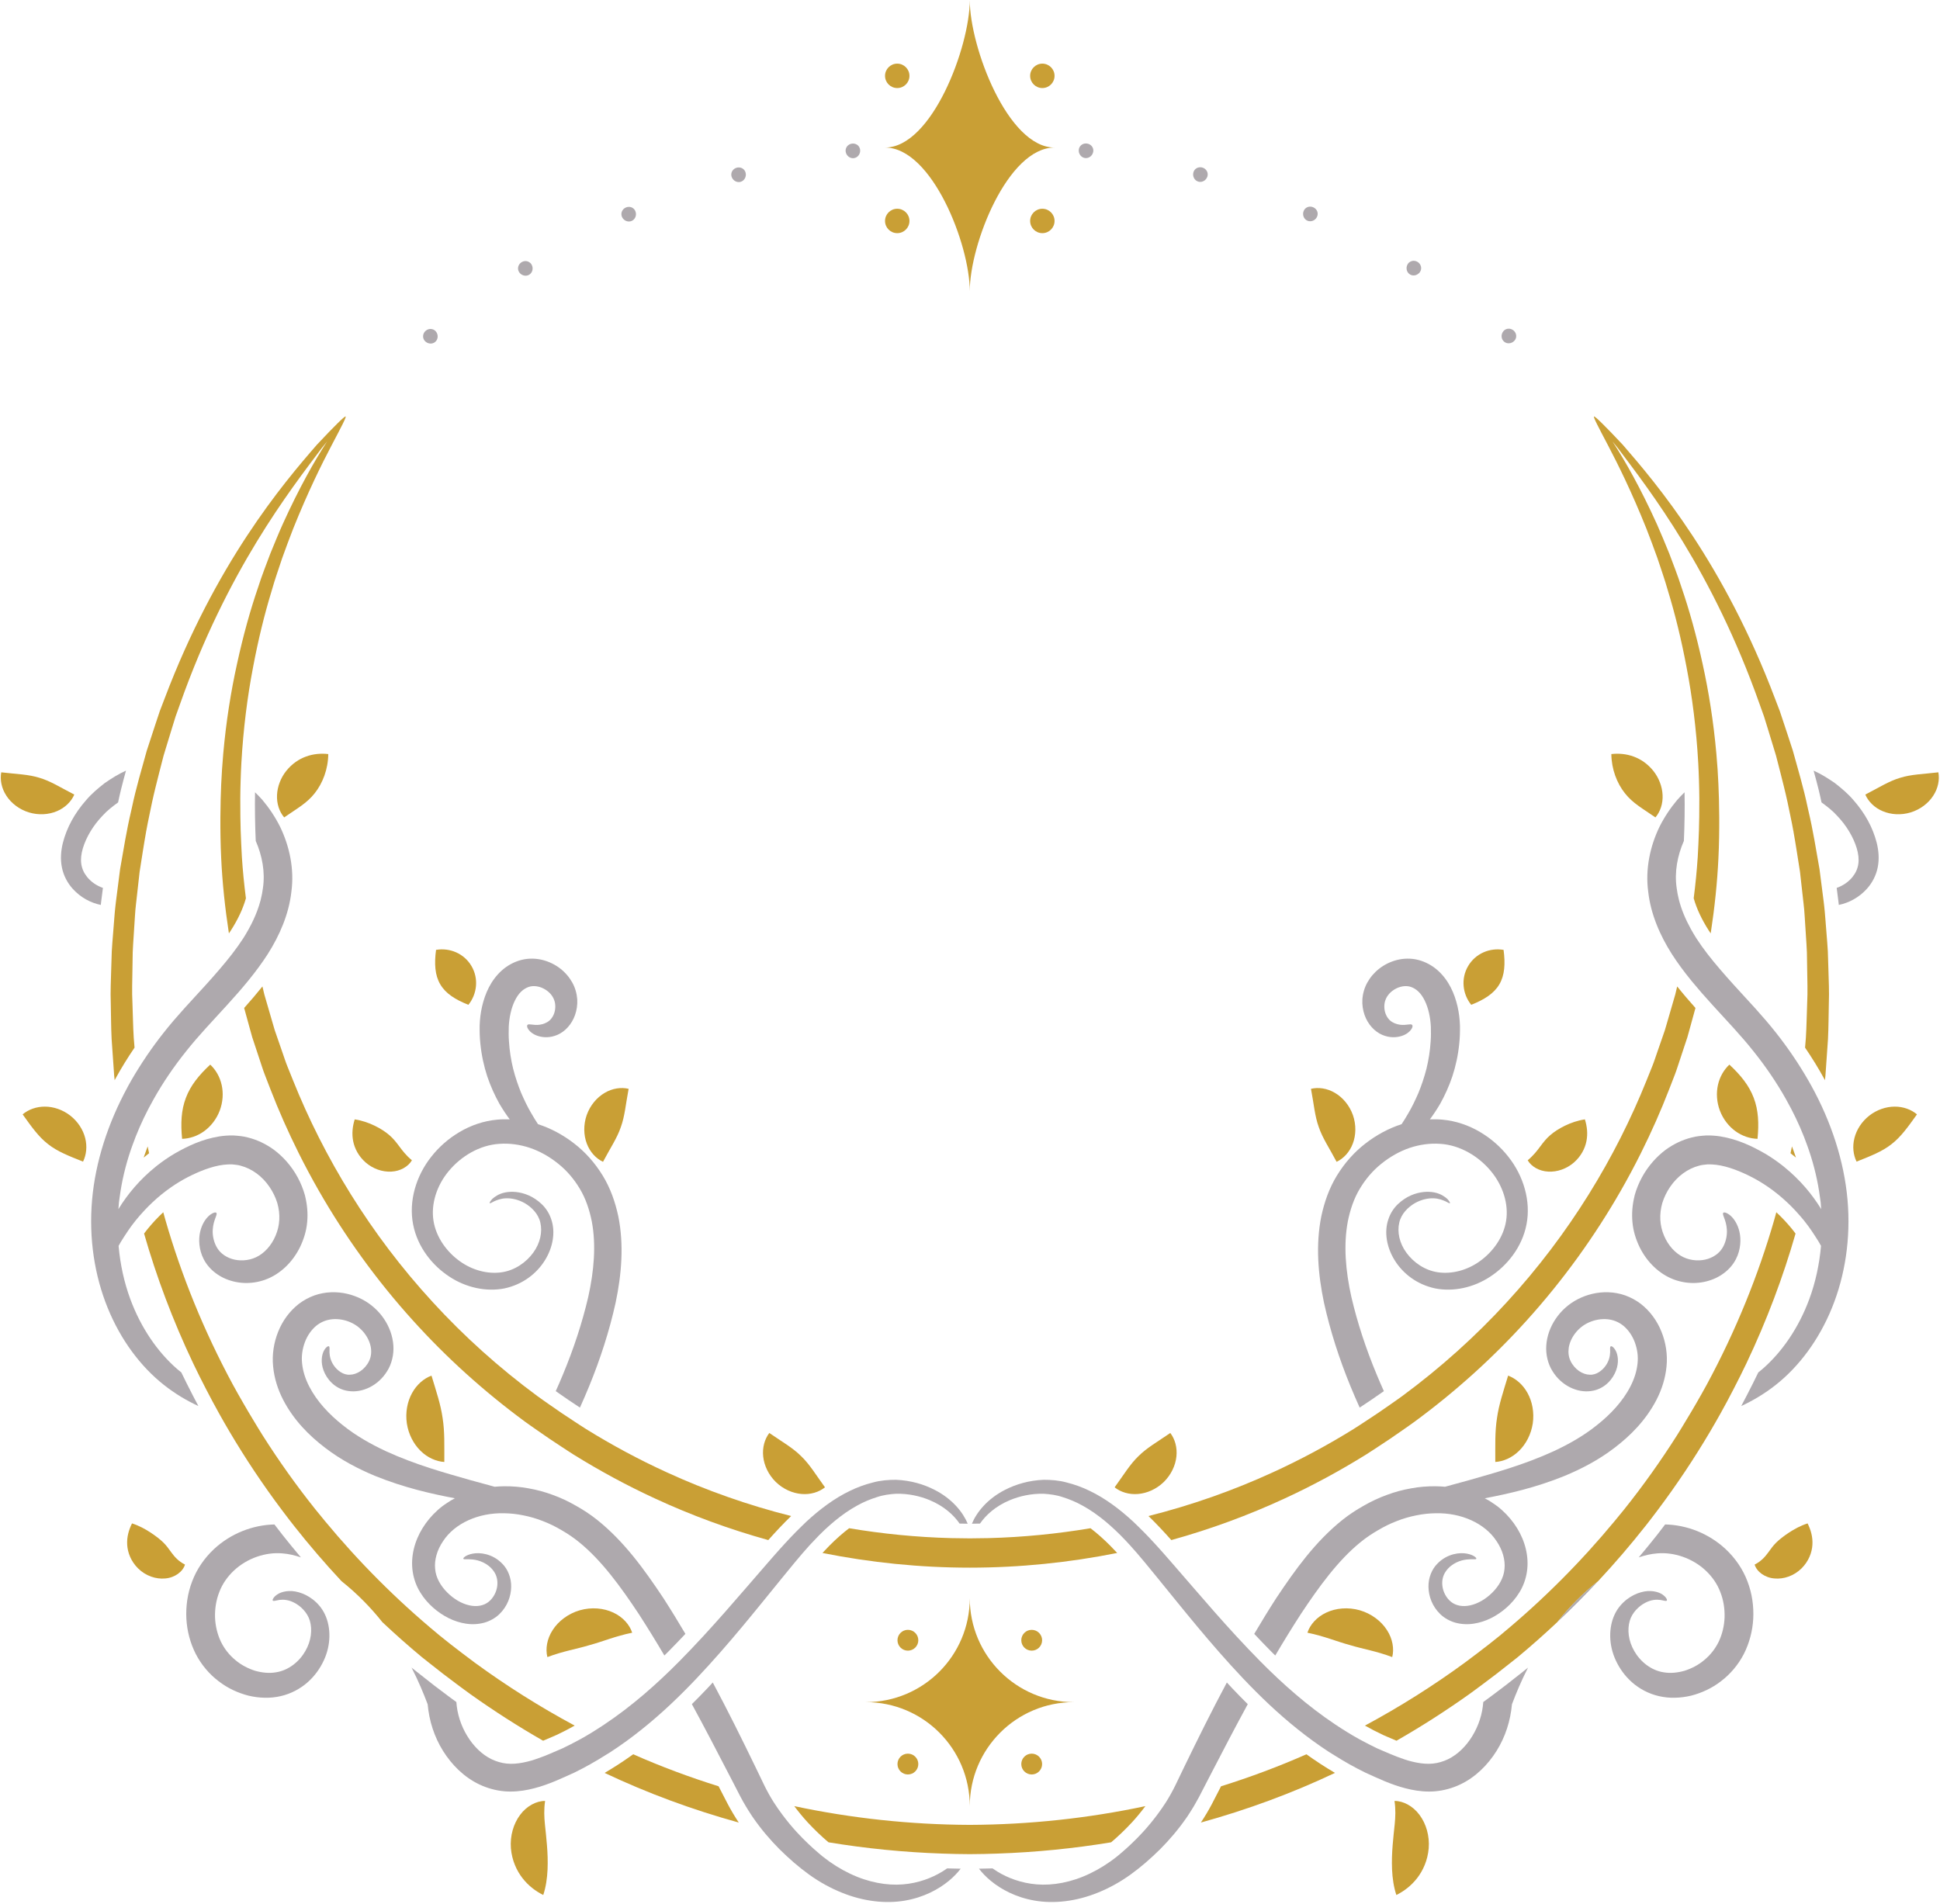
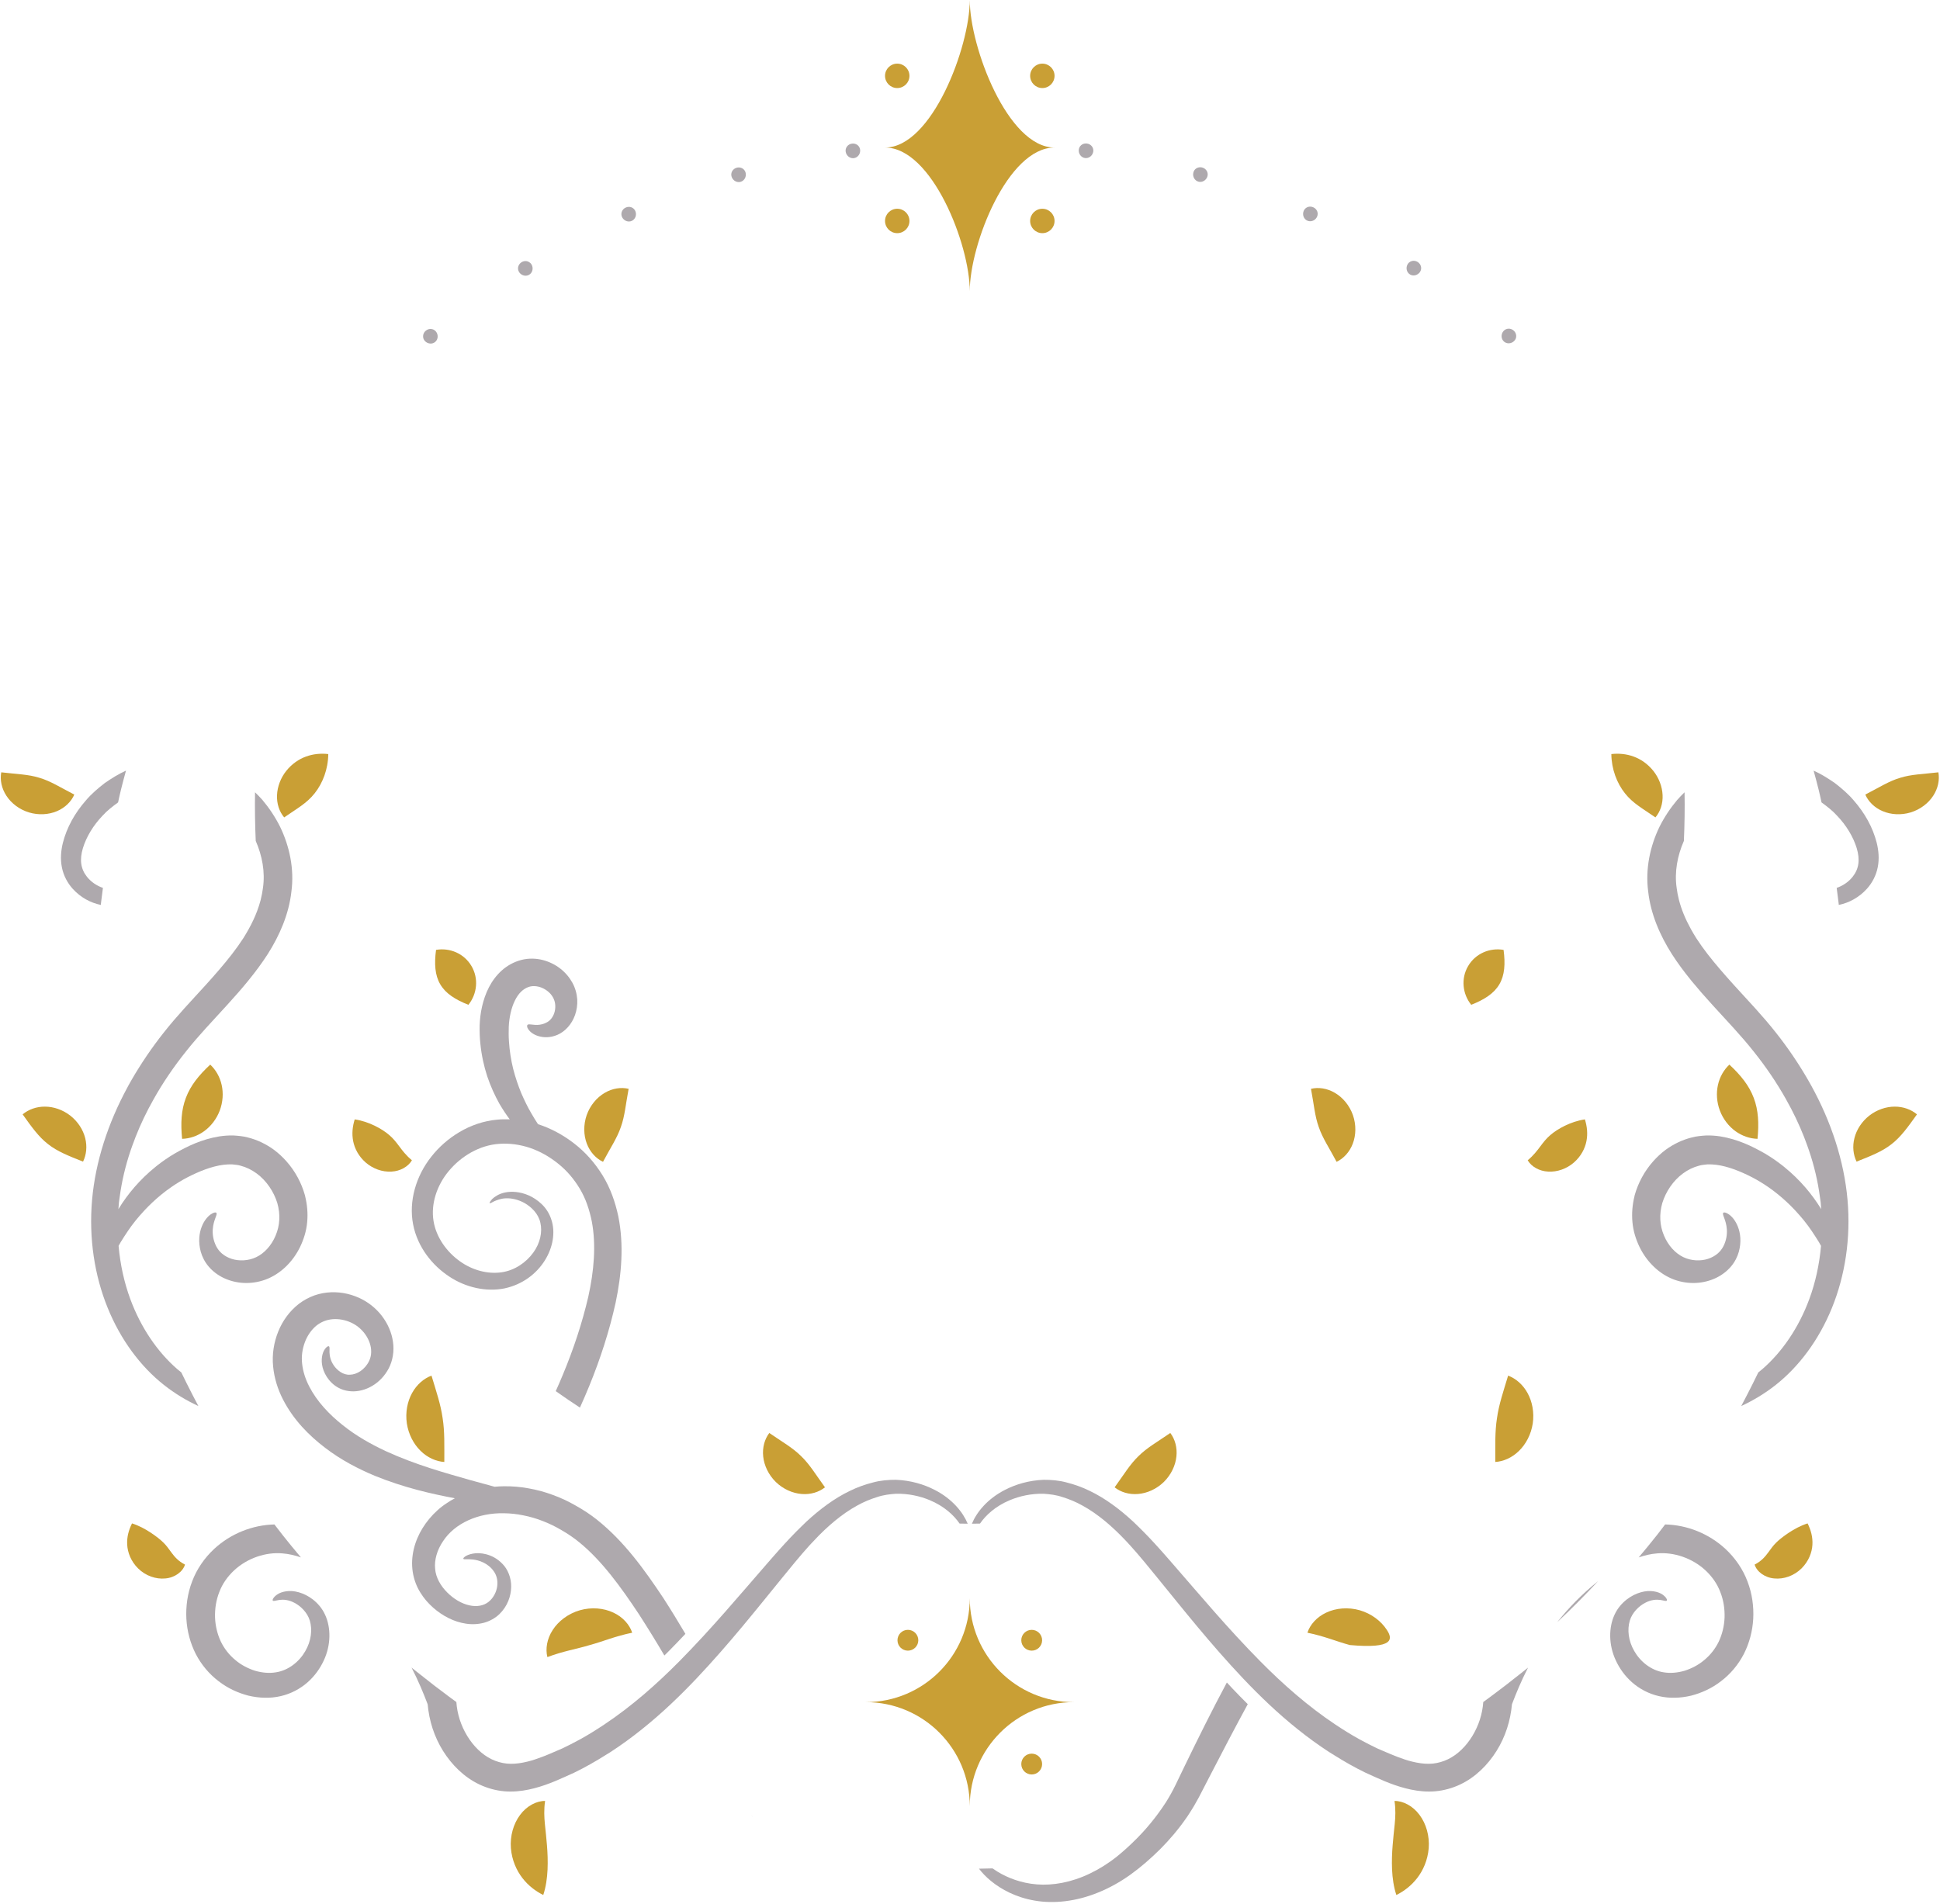
<svg xmlns="http://www.w3.org/2000/svg" height="491.2" preserveAspectRatio="xMidYMid meet" version="1.0" viewBox="-0.2 4.6 500.5 491.2" width="500.5" zoomAndPan="magnify">
  <g>
    <g id="change1_1">
      <path d="M 249.992 416.984 C 249.992 431.801 262.012 443.805 276.824 443.805 C 262.012 443.805 249.992 455.82 249.992 470.637 C 249.992 455.82 237.988 443.805 223.176 443.805 C 237.988 443.805 249.992 431.801 249.992 416.984" fill="#c99f35" />
    </g>
    <g id="change1_2">
      <path d="M 236.715 427.836 C 236.715 429.316 235.512 430.52 234.027 430.52 C 232.543 430.52 231.34 429.316 231.34 427.836 C 231.34 426.352 232.543 425.145 234.027 425.145 C 235.512 425.145 236.715 426.352 236.715 427.836" fill="#c99f35" />
    </g>
    <g id="change1_3">
      <path d="M 263.281 427.836 C 263.281 426.352 264.484 425.148 265.969 425.148 C 267.453 425.148 268.656 426.352 268.656 427.836 C 268.656 429.316 267.453 430.52 265.969 430.52 C 264.484 430.52 263.281 429.316 263.281 427.836" fill="#c99f35" />
    </g>
    <g id="change1_4">
-       <path d="M 236.715 459.781 C 236.715 461.266 235.512 462.469 234.027 462.469 C 232.543 462.469 231.34 461.266 231.34 459.781 C 231.34 458.297 232.543 457.094 234.027 457.094 C 235.512 457.094 236.715 458.297 236.715 459.781" fill="#c99f35" />
-     </g>
+       </g>
    <g id="change1_5">
      <path d="M 265.969 457.094 C 267.453 457.094 268.656 458.297 268.656 459.781 C 268.656 461.266 267.453 462.469 265.969 462.469 C 264.484 462.469 263.281 461.266 263.281 459.781 C 263.281 458.297 264.484 457.094 265.969 457.094" fill="#c99f35" />
    </g>
    <g id="change2_1">
      <path d="M 389.02 93.184 C 389.602 93.184 390.152 92.93 390.535 92.48 C 390.852 92.117 391.004 91.648 390.961 91.164 C 390.918 90.656 390.668 90.191 390.262 89.855 C 389.809 89.484 389.348 89.41 389.035 89.41 C 388.48 89.41 387.969 89.656 387.629 90.09 C 386.969 90.922 387.07 92.129 387.855 92.773 C 388.266 93.113 388.715 93.184 389.02 93.184 Z M 364.488 75.672 C 365.152 75.672 365.797 75.316 366.16 74.75 C 366.422 74.344 366.508 73.859 366.398 73.387 C 366.285 72.891 365.977 72.465 365.527 72.188 C 365.215 71.996 364.863 71.895 364.512 71.895 C 363.863 71.895 363.281 72.227 362.957 72.777 C 362.418 73.695 362.684 74.871 363.547 75.406 C 363.828 75.578 364.152 75.672 364.488 75.672 Z M 337.801 61.691 C 338.559 61.691 339.258 61.238 339.582 60.535 C 339.789 60.094 339.805 59.602 339.637 59.148 C 339.453 58.676 339.09 58.297 338.605 58.086 C 338.352 57.973 338.086 57.914 337.816 57.914 C 337.074 57.914 336.418 58.352 336.141 59.023 C 335.73 60.004 336.156 61.137 337.086 61.543 C 337.312 61.645 337.551 61.691 337.797 61.691 C 337.801 61.691 337.797 61.691 337.801 61.691 Z M 309.445 51.535 C 310.285 51.535 311.047 50.953 311.301 50.121 C 311.441 49.66 311.391 49.172 311.156 48.746 C 310.914 48.301 310.5 47.977 309.988 47.832 C 309.812 47.781 309.629 47.758 309.449 47.758 C 308.598 47.758 307.887 48.297 307.68 49.102 C 307.41 50.133 307.988 51.195 308.965 51.469 C 309.121 51.512 309.281 51.535 309.445 51.535 Z M 279.961 45.395 C 280.887 45.395 281.695 44.68 281.848 43.727 C 281.922 43.246 281.805 42.77 281.516 42.383 C 281.215 41.973 280.758 41.707 280.23 41.637 C 280.141 41.621 280.047 41.617 279.953 41.617 C 278.996 41.617 278.227 42.289 278.117 43.215 C 277.996 44.27 278.715 45.242 279.719 45.379 C 279.801 45.391 279.879 45.395 279.961 45.395 Z M 219.863 45.422 C 219.941 45.422 220.023 45.414 220.102 45.406 C 221.109 45.266 221.828 44.293 221.703 43.238 C 221.598 42.312 220.82 41.641 219.867 41.641 C 219.773 41.641 219.684 41.648 219.59 41.66 C 219.062 41.734 218.609 41.996 218.309 42.406 C 218.02 42.797 217.902 43.273 217.977 43.75 C 218.129 44.703 218.938 45.422 219.863 45.422 Z M 190.871 51.516 C 191.848 51.238 192.426 50.18 192.156 49.148 C 191.945 48.344 191.234 47.805 190.387 47.805 C 190.207 47.805 190.023 47.828 189.844 47.879 C 189.336 48.023 188.926 48.348 188.68 48.793 C 188.449 49.219 188.398 49.707 188.539 50.172 C 188.793 51 189.555 51.582 190.395 51.582 C 190.555 51.582 190.715 51.559 190.871 51.516 Z M 162.062 61.754 C 162.312 61.754 162.551 61.703 162.773 61.605 C 163.703 61.195 164.129 60.066 163.719 59.086 C 163.438 58.41 162.781 57.977 162.043 57.977 C 161.773 57.977 161.508 58.035 161.254 58.145 C 160.77 58.359 160.406 58.738 160.227 59.211 C 160.059 59.664 160.074 60.156 160.277 60.598 C 160.605 61.301 161.309 61.754 162.062 61.754 Z M 135.402 75.738 C 135.734 75.738 136.062 75.648 136.34 75.477 C 137.203 74.945 137.469 73.766 136.93 72.848 C 136.602 72.297 136.02 71.965 135.371 71.965 C 135.02 71.965 134.668 72.066 134.359 72.258 C 133.91 72.535 133.602 72.961 133.488 73.457 C 133.383 73.93 133.469 74.41 133.73 74.82 C 134.094 75.387 134.734 75.738 135.402 75.738 Z M 110.898 93.25 C 110.316 93.25 109.766 92.996 109.383 92.551 C 109.066 92.184 108.914 91.715 108.957 91.234 C 109 90.727 109.246 90.266 109.652 89.93 C 110.102 89.559 110.562 89.48 110.875 89.48 C 111.426 89.48 111.941 89.73 112.281 90.16 C 112.941 90.996 112.84 92.199 112.059 92.844 C 111.648 93.18 111.203 93.25 110.898 93.25" fill="#aea9ad" />
    </g>
    <g id="change1_6">
-       <path d="M 314.816 465.516 L 312.48 470.047 C 311.625 471.684 310.656 473.297 309.613 474.875 C 321.617 471.559 333.219 467.273 344.215 462.062 C 341.73 460.602 339.281 459.012 336.84 457.258 C 329.723 460.406 322.359 463.156 314.816 465.516 Z M 185.188 465.516 C 177.645 463.156 170.281 460.406 163.16 457.258 C 160.715 459.016 158.266 460.609 155.789 462.066 C 166.789 467.277 178.391 471.559 190.398 474.879 C 189.352 473.293 188.383 471.68 187.535 470.062 Z M 204.711 470.637 C 205.77 472.051 206.914 473.453 208.164 474.816 C 209.941 476.734 211.785 478.492 213.551 479.973 C 223.191 481.566 233.008 482.543 242.914 482.883 C 245.27 482.965 247.633 483.02 250 483.027 C 252.371 483.02 254.734 482.965 257.094 482.883 C 267 482.543 276.816 481.566 286.457 479.973 C 288.223 478.492 290.066 476.73 291.859 474.801 C 293.102 473.445 294.242 472.047 295.301 470.637 C 280.602 473.762 265.391 475.414 250 475.473 C 234.613 475.414 219.406 473.762 204.711 470.637 Z M 462.102 300.406 C 461.988 300.992 461.859 301.586 461.738 302.172 C 462.219 302.543 462.684 302.918 463.133 303.293 C 463.062 303.086 462.996 302.879 462.926 302.672 C 462.672 301.914 462.387 301.16 462.102 300.406 Z M 458.074 317.398 C 457.902 318.016 457.742 318.629 457.566 319.246 C 453.469 333.512 447.676 347.91 440.105 361.914 C 439.246 363.504 438.336 365.086 437.43 366.664 C 436.566 368.164 435.68 369.656 434.773 371.145 C 433.984 372.449 433.211 373.758 432.387 375.051 C 428.277 381.523 423.777 387.871 418.855 394.035 C 418.035 395.062 417.191 396.074 416.352 397.094 C 407.762 407.473 398.039 417.293 387.227 426.234 C 387.074 426.359 386.926 426.492 386.773 426.617 C 384.859 428.176 382.898 429.699 380.918 431.203 C 379.844 432.02 378.77 432.84 377.68 433.637 C 369.586 439.559 360.984 444.996 351.938 449.859 C 353.504 450.734 355.074 451.547 356.66 452.293 L 357.547 452.68 C 358.387 453.047 359.234 453.41 360.082 453.762 C 366.559 450.055 372.793 446.055 378.77 441.805 C 380.012 440.918 381.219 440.004 382.438 439.102 C 384.75 437.391 387.02 435.645 389.25 433.859 C 389.395 433.742 389.543 433.629 389.688 433.512 C 390.242 433.066 390.816 432.637 391.363 432.188 C 394.871 429.273 398.258 426.262 401.543 423.18 C 404.434 419.543 407.93 415.898 412.094 412.59 C 416.387 407.988 420.453 403.254 424.273 398.406 C 424.285 398.395 424.301 398.379 424.312 398.363 C 425.391 396.992 426.441 395.613 427.484 394.227 C 432.418 387.656 436.906 380.906 440.965 374.035 C 441.867 372.512 442.746 370.977 443.609 369.438 C 444.812 367.289 445.961 365.133 447.078 362.965 C 448.215 360.766 449.324 358.559 450.379 356.344 C 455.637 345.273 459.84 334.043 463.035 322.895 C 462.77 322.539 462.496 322.184 462.207 321.828 C 460.906 320.219 459.523 318.742 458.074 317.398 Z M 37.898 300.406 C 37.617 301.156 37.332 301.91 37.078 302.664 C 37.008 302.871 36.938 303.078 36.871 303.289 C 37.32 302.914 37.781 302.539 38.262 302.168 C 38.141 301.582 38.012 300.992 37.898 300.406 Z M 288.023 405.312 C 287.422 404.664 286.82 404.031 286.219 403.426 C 284.457 401.66 282.773 400.172 281.133 398.93 C 272.527 400.379 263.746 401.246 254.867 401.48 C 253.523 401.516 252.176 401.531 250.828 401.535 C 250.555 401.539 250.277 401.547 250 401.547 C 249.723 401.547 249.449 401.539 249.172 401.535 C 247.824 401.531 246.477 401.516 245.133 401.48 C 236.258 401.246 227.477 400.379 218.871 398.93 C 217.223 400.18 215.543 401.66 213.785 403.422 C 213.184 404.027 212.586 404.668 211.984 405.312 C 224.344 407.785 237.09 409.102 250 409.105 C 262.91 409.102 275.664 407.785 288.023 405.312 Z M 151.031 373.359 C 149.945 372.688 148.898 371.973 147.828 371.281 C 145.707 369.906 143.621 368.496 141.574 367.047 C 140.535 366.312 139.477 365.594 138.453 364.84 C 128.516 357.512 119.484 349.359 111.508 340.66 C 95.27 323.012 83.34 303.168 75.406 283.383 C 74.906 282.145 74.414 280.91 73.918 279.684 C 73.422 278.457 73.039 277.195 72.598 275.965 C 72.168 274.723 71.742 273.492 71.316 272.262 L 70.68 270.426 L 70.137 268.566 C 69.418 266.094 68.707 263.645 68 261.215 C 67.836 260.516 67.672 259.832 67.504 259.133 C 66.043 260.965 64.484 262.789 62.789 264.688 C 63.301 266.551 63.816 268.418 64.336 270.309 L 64.871 272.234 L 65.504 274.141 C 65.926 275.414 66.348 276.695 66.773 277.98 C 67.215 279.262 67.594 280.57 68.094 281.844 C 68.586 283.117 69.082 284.398 69.578 285.684 C 71.703 291.184 74.141 296.688 76.871 302.16 C 78.496 305.41 80.223 308.645 82.062 311.855 C 88.711 323.465 96.785 334.777 106.359 345.352 C 114.855 354.762 124.543 363.566 135.258 371.445 C 136.277 372.195 137.336 372.914 138.375 373.645 C 140.43 375.094 142.516 376.508 144.641 377.887 C 145.703 378.574 146.746 379.281 147.824 379.953 C 154.492 384.094 161.48 387.891 168.777 391.254 C 178.078 395.566 187.871 399.172 198.008 401.988 C 199.969 399.785 201.906 397.723 203.902 395.785 C 192.766 392.973 182.023 389.188 171.871 384.527 C 164.613 381.215 157.656 377.465 151.031 373.359 Z M 37.48 219.141 C 37.48 219.121 37.504 219.102 37.52 219.082 C 37.762 217.754 38.016 216.43 38.297 215.129 C 38.375 214.77 38.441 214.402 38.523 214.043 C 38.672 213.25 38.844 212.473 39.012 211.688 C 39.309 210.301 39.637 208.934 39.969 207.574 C 40.535 205.262 41.129 202.988 41.703 200.746 C 41.801 200.355 41.906 199.965 42.004 199.578 C 42.285 198.648 42.559 197.758 42.836 196.844 C 43.254 195.484 43.668 194.113 44.078 192.777 C 44.422 191.664 44.762 190.562 45.102 189.465 C 45.488 188.387 45.871 187.316 46.254 186.254 C 52.258 169.238 59.387 155.305 66.008 144.43 C 72.633 133.539 78.711 125.688 82.746 120.301 C 83.266 119.664 83.746 119.062 84.203 118.5 C 84.137 118.598 84.078 118.684 84.012 118.785 C 81.043 123.367 77.023 130.379 72.734 139.859 C 71.668 142.23 70.633 144.773 69.539 147.449 C 68.539 150.16 67.398 152.973 66.441 155.996 C 64.379 161.988 62.527 168.641 60.953 175.883 C 59.367 183.047 58.129 190.824 57.391 199.121 C 57.273 200.438 57.168 201.77 57.082 203.113 C 56.914 205.629 56.801 208.191 56.73 210.793 C 56.691 212.344 56.664 213.906 56.656 215.484 C 56.641 218.93 56.691 222.422 56.863 226 C 57.156 232.309 57.84 238.801 58.855 245.438 C 59.031 245.184 59.207 244.926 59.375 244.668 C 61.211 241.805 62.496 239.031 63.242 236.395 C 62.781 232.777 62.426 229.203 62.199 225.688 C 62.125 224.602 62.094 223.539 62.035 222.465 C 61.91 220.043 61.848 217.66 61.812 215.301 C 61.762 212.105 61.781 208.965 61.883 205.891 C 61.93 204.41 61.988 202.941 62.07 201.488 C 62.57 192.645 63.629 184.34 65.094 176.723 C 66.441 169.602 68.051 163.031 69.875 157.086 C 70.711 154.09 71.73 151.293 72.609 148.59 C 73.582 145.926 74.5 143.379 75.445 141 C 79.254 131.492 82.809 124.34 85.332 119.547 C 87.848 114.754 89.195 112.23 88.953 112.074 C 88.766 111.902 86.219 114.379 81.582 119.324 C 77.137 124.43 70.621 132.062 63.52 142.859 C 56.426 153.637 48.789 167.598 42.281 184.812 C 41.871 185.883 41.457 186.969 41.035 188.059 C 40.668 189.168 40.297 190.289 39.918 191.414 C 39.262 193.434 38.57 195.48 37.906 197.562 C 37.824 197.812 37.738 198.059 37.66 198.312 C 37.348 199.461 37.023 200.617 36.695 201.781 C 36.008 204.219 35.312 206.691 34.691 209.227 C 34.383 210.477 34.09 211.738 33.824 213.02 C 33.742 213.352 33.676 213.688 33.598 214.02 C 32.473 218.789 31.676 223.758 30.789 228.836 C 30.73 229.293 30.668 229.766 30.609 230.223 C 30.445 231.52 30.277 232.832 30.109 234.137 C 29.98 235.141 29.852 236.133 29.723 237.152 C 29.664 237.535 29.629 237.926 29.586 238.312 C 29.469 239.336 29.379 240.363 29.297 241.402 C 29.281 241.637 29.262 241.871 29.242 242.105 C 29.148 243.305 29.051 244.504 28.957 245.711 C 28.852 247.156 28.703 248.609 28.637 250.078 C 28.59 251.543 28.543 253.02 28.496 254.504 C 28.418 257.473 28.258 260.477 28.379 263.512 C 28.453 266.547 28.441 269.621 28.598 272.723 C 28.816 275.82 29.035 278.949 29.254 282.109 C 29.293 282.516 29.344 282.922 29.383 283.328 C 29.465 283.176 29.539 283.02 29.625 282.863 C 31.09 280.188 32.734 277.531 34.512 274.922 C 34.445 274.086 34.371 273.234 34.305 272.406 C 34.113 269.391 34.09 266.395 33.969 263.434 C 33.812 260.473 33.93 257.543 33.969 254.645 C 33.992 253.195 34.016 251.758 34.039 250.324 C 34.082 248.891 34.211 247.473 34.289 246.059 C 34.379 244.648 34.469 243.242 34.559 241.848 C 34.578 241.566 34.598 241.289 34.613 241.012 C 34.684 239.895 34.766 238.785 34.906 237.691 C 34.945 237.355 34.98 237.035 35.02 236.699 C 35.191 235.176 35.359 233.672 35.527 232.172 C 35.621 231.301 35.723 230.414 35.82 229.555 C 36.379 226.035 36.891 222.574 37.5 219.191 C 37.496 219.176 37.48 219.156 37.48 219.141 Z M 119.082 431.203 C 117.102 429.699 115.141 428.176 113.227 426.617 C 113.074 426.492 112.926 426.359 112.773 426.234 C 101.961 417.293 92.238 407.473 83.648 397.094 C 82.809 396.078 81.965 395.062 81.148 394.035 C 76.223 387.875 71.723 381.523 67.613 375.051 C 66.789 373.758 66.016 372.449 65.223 371.145 C 64.32 369.656 63.434 368.164 62.574 366.664 C 61.664 365.082 60.754 363.504 59.895 361.91 C 52.328 347.91 46.531 333.512 42.434 319.246 C 42.258 318.633 42.094 318.016 41.922 317.398 C 40.477 318.738 39.102 320.211 37.805 321.812 C 37.512 322.176 37.234 322.535 36.969 322.895 C 40.16 334.043 44.363 345.273 49.621 356.344 C 50.676 358.559 51.785 360.766 52.922 362.965 C 54.039 365.133 55.191 367.289 56.391 369.438 C 57.25 370.977 58.129 372.508 59.031 374.035 C 63.094 380.902 67.582 387.656 72.52 394.23 C 73.559 395.613 74.609 396.992 75.691 398.363 C 75.703 398.379 75.715 398.395 75.727 398.406 C 79.547 403.254 83.613 407.988 87.906 412.59 C 92.07 415.898 95.57 419.543 98.457 423.18 C 101.742 426.262 105.129 429.273 108.637 432.188 C 109.188 432.637 109.758 433.066 110.312 433.512 C 110.457 433.629 110.605 433.742 110.75 433.859 C 112.98 435.645 115.25 437.391 117.562 439.102 C 118.781 440.004 119.988 440.918 121.23 441.801 C 127.207 446.055 133.441 450.055 139.918 453.762 C 140.766 453.41 141.613 453.047 142.453 452.68 L 143.441 452.246 C 144.992 451.52 146.531 450.719 148.066 449.859 C 139.02 445 130.418 439.559 122.32 433.637 C 121.23 432.84 120.156 432.02 119.082 431.203 Z M 471.504 254.504 C 471.453 253.02 471.41 251.543 471.363 250.074 C 471.297 248.609 471.145 247.156 471.043 245.711 C 470.945 244.504 470.852 243.305 470.758 242.105 C 470.738 241.871 470.719 241.633 470.699 241.398 C 470.621 240.363 470.531 239.336 470.414 238.312 C 470.371 237.926 470.336 237.535 470.277 237.148 C 470.148 236.133 470.02 235.141 469.891 234.137 C 469.723 232.832 469.555 231.52 469.391 230.227 C 469.328 229.766 469.27 229.293 469.211 228.836 C 468.32 223.754 467.527 218.789 466.402 214.02 C 466.324 213.688 466.258 213.348 466.176 213.02 C 465.91 211.738 465.617 210.477 465.312 209.227 C 464.688 206.691 463.992 204.219 463.309 201.781 C 462.98 200.617 462.652 199.457 462.34 198.309 C 462.262 198.059 462.176 197.812 462.098 197.566 C 461.434 195.48 460.738 193.434 460.078 191.414 C 459.703 190.285 459.332 189.168 458.961 188.059 C 458.543 186.965 458.129 185.883 457.715 184.809 C 451.211 167.598 443.57 153.637 436.48 142.859 C 429.379 132.062 422.859 124.43 418.418 119.32 C 413.793 114.391 411.246 111.918 411.051 112.074 C 411.047 112.074 411.047 112.07 411.047 112.07 L 411.047 112.074 C 410.805 112.23 412.152 114.758 414.668 119.547 C 417.188 124.336 420.746 131.492 424.555 141 C 425.5 143.379 426.418 145.922 427.391 148.59 C 428.266 151.289 429.289 154.09 430.125 157.086 C 431.949 163.031 433.562 169.602 434.906 176.723 C 436.371 184.34 437.434 192.645 437.93 201.492 C 438.012 202.941 438.066 204.414 438.117 205.891 C 438.219 208.965 438.238 212.105 438.188 215.301 C 438.152 217.664 438.09 220.047 437.965 222.473 C 437.906 223.547 437.875 224.602 437.801 225.684 C 437.57 229.195 437.223 232.766 436.758 236.379 C 437.512 239.047 438.801 241.812 440.633 244.68 C 440.797 244.934 440.973 245.188 441.145 245.438 C 442.16 238.801 442.844 232.309 443.137 225.996 C 443.312 222.418 443.359 218.926 443.344 215.48 C 443.336 213.902 443.309 212.344 443.27 210.793 C 443.199 208.191 443.086 205.629 442.922 203.113 C 442.832 201.77 442.727 200.438 442.609 199.117 C 441.871 190.824 440.633 183.047 439.051 175.883 C 437.473 168.641 435.621 161.988 433.559 155.992 C 432.602 152.973 431.461 150.156 430.461 147.449 C 429.367 144.773 428.328 142.23 427.266 139.855 C 422.977 130.375 418.953 123.367 415.984 118.785 C 415.922 118.684 415.863 118.598 415.801 118.5 C 416.254 119.062 416.734 119.664 417.254 120.301 C 421.285 125.688 427.367 133.535 433.992 144.43 C 440.609 155.301 447.738 169.234 453.746 186.254 C 454.125 187.312 454.512 188.387 454.898 189.465 C 455.238 190.559 455.578 191.664 455.922 192.777 C 456.328 194.109 456.746 195.484 457.164 196.844 C 457.441 197.758 457.715 198.648 457.996 199.574 C 458.094 199.965 458.195 200.355 458.297 200.746 C 458.871 202.988 459.465 205.262 460.031 207.574 C 460.363 208.934 460.691 210.301 460.988 211.688 C 461.156 212.473 461.328 213.25 461.477 214.043 C 461.559 214.398 461.625 214.77 461.703 215.129 C 461.984 216.43 462.238 217.754 462.48 219.082 C 462.496 219.102 462.52 219.121 462.52 219.141 C 462.52 219.156 462.504 219.176 462.5 219.191 C 463.109 222.574 463.621 226.035 464.18 229.551 C 464.277 230.414 464.379 231.301 464.473 232.172 C 464.641 233.672 464.812 235.176 464.98 236.699 C 465.02 237.031 465.055 237.355 465.094 237.691 C 465.234 238.785 465.316 239.895 465.387 241.012 C 465.402 241.289 465.426 241.566 465.441 241.848 C 465.531 243.242 465.621 244.645 465.711 246.059 C 465.789 247.473 465.918 248.891 465.961 250.32 C 465.984 251.754 466.008 253.195 466.031 254.645 C 466.07 257.539 466.188 260.473 466.031 263.43 C 465.91 266.391 465.887 269.387 465.695 272.406 C 465.629 273.234 465.559 274.086 465.488 274.922 C 467.266 277.531 468.914 280.191 470.383 282.879 C 470.465 283.027 470.535 283.18 470.617 283.324 C 470.656 282.922 470.707 282.516 470.746 282.109 C 470.969 278.945 471.184 275.816 471.402 272.719 C 471.559 269.621 471.547 266.547 471.621 263.512 C 471.742 260.473 471.582 257.469 471.504 254.504 Z M 331.227 391.254 C 321.922 395.566 312.133 399.172 301.992 401.988 C 300.027 399.781 298.094 397.719 296.098 395.785 C 307.234 392.973 317.977 389.188 328.129 384.527 C 335.391 381.215 342.344 377.465 348.969 373.359 C 350.055 372.688 351.102 371.973 352.172 371.281 C 354.293 369.906 356.379 368.496 358.426 367.047 C 359.465 366.312 360.523 365.594 361.547 364.84 C 371.484 357.512 380.516 349.359 388.492 340.66 C 404.73 323.012 416.66 303.168 424.594 283.383 C 425.094 282.145 425.59 280.91 426.082 279.684 C 426.578 278.457 426.961 277.195 427.402 275.961 C 427.832 274.723 428.258 273.488 428.684 272.262 L 429.32 270.422 L 429.863 268.566 C 430.582 266.094 431.297 263.641 432 261.215 C 432.164 260.516 432.328 259.828 432.496 259.133 C 433.953 260.965 435.516 262.789 437.211 264.688 C 436.695 266.551 436.188 268.414 435.664 270.309 L 435.129 272.234 L 434.496 274.141 C 434.074 275.414 433.652 276.695 433.227 277.98 C 432.785 279.262 432.402 280.57 431.91 281.844 C 431.414 283.117 430.922 284.398 430.422 285.684 C 428.297 291.184 425.859 296.691 423.125 302.164 C 421.508 305.406 419.781 308.637 417.945 311.844 C 411.293 323.453 403.219 334.773 393.641 345.352 C 385.145 354.762 375.457 363.566 364.742 371.445 C 363.723 372.195 362.664 372.914 361.625 373.645 C 359.57 375.094 357.484 376.508 355.359 377.887 C 354.297 378.574 353.254 379.281 352.176 379.953 C 345.508 384.094 338.52 387.891 331.227 391.254" fill="#c99f35" />
-     </g>
+       </g>
    <g id="change2_2">
-       <path d="M 328.801 431.777 C 330.91 428.203 333.105 424.625 335.41 421.066 C 340.086 414.008 344.996 407.25 350.762 402.562 C 352.199 401.383 353.699 400.375 355.32 399.438 C 356.945 398.477 358.484 397.723 360.152 397.086 C 361.789 396.434 363.473 395.949 365.156 395.617 C 366.836 395.262 368.523 395.09 370.176 395.066 C 376.773 394.91 382.883 397.645 385.902 402.27 C 387.449 404.539 388.184 407.121 387.949 409.406 C 387.77 411.68 386.516 413.82 384.828 415.508 C 383.129 417.207 381.109 418.383 379.145 418.82 C 377.195 419.273 375.41 418.918 374.184 417.945 C 372.906 416.945 372.117 415.348 371.93 413.879 C 371.734 412.387 372.09 411.043 372.84 410.016 C 373.562 408.969 374.574 408.223 375.527 407.77 C 376.488 407.305 377.406 407.094 378.16 407.008 C 379.684 406.824 380.559 407.086 380.672 406.805 C 380.773 406.621 380.078 405.828 378.23 405.484 C 377.316 405.316 376.129 405.297 374.777 405.648 C 373.434 405.996 371.906 406.73 370.578 408.129 C 369.23 409.488 368.273 411.711 368.332 414.094 C 368.379 416.461 369.27 419.062 371.375 421.102 C 372.426 422.113 373.848 422.91 375.328 423.316 C 376.828 423.719 378.441 423.793 379.984 423.555 C 383.078 423.102 386.016 421.582 388.473 419.414 C 389.707 418.32 390.859 417.02 391.801 415.469 C 392.754 413.934 393.441 412.102 393.73 410.164 C 394.324 406.27 393.254 402.238 391.188 398.902 C 390.148 397.219 388.863 395.672 387.348 394.305 C 386.602 393.613 385.754 392.977 384.91 392.434 C 384.262 391.969 383.562 391.582 382.855 391.203 C 388.93 390.051 395.957 388.469 403.434 385.434 C 407.73 383.645 412.184 381.363 416.34 378.172 C 420.473 375.016 424.449 371.035 427.176 365.754 C 428.527 363.129 429.465 360.203 429.746 357.184 C 430.059 354.094 429.559 350.992 428.441 348.223 C 427.336 345.441 425.52 342.918 423.113 341.039 C 421.895 340.113 420.531 339.375 419.105 338.859 C 417.676 338.355 416.207 338.098 414.773 338.043 C 411.902 337.941 409.184 338.633 406.832 339.844 C 404.473 341.055 402.488 342.887 401.125 344.934 C 399.742 346.988 398.895 349.34 398.727 351.73 C 398.551 354.09 399.156 356.578 400.344 358.422 C 402.633 362.129 406.699 364.047 410.273 363.531 C 412.09 363.305 413.617 362.414 414.633 361.414 C 415.676 360.41 416.328 359.289 416.727 358.227 C 417.531 356.09 417.191 354.207 416.676 353.188 C 416.121 352.148 415.539 351.867 415.355 351.992 C 415.105 352.141 415.215 352.691 415.199 353.566 C 415.16 354.434 414.961 355.68 414.082 356.941 C 413.246 358.168 411.656 359.445 409.938 359.316 C 409.035 359.309 408.086 358.973 407.188 358.375 C 406.305 357.762 405.492 356.855 404.992 355.789 C 404.48 354.727 404.344 353.605 404.527 352.312 C 404.734 351.047 405.316 349.73 406.23 348.566 C 407.148 347.395 408.328 346.438 409.762 345.809 C 411.188 345.176 412.828 344.863 414.402 344.996 C 415.988 345.129 417.402 345.703 418.645 346.707 C 419.867 347.738 420.918 349.207 421.555 350.934 C 422.199 352.664 422.484 354.559 422.266 356.445 C 422.062 358.398 421.438 360.391 420.441 362.324 C 418.465 366.199 415.27 369.578 411.789 372.328 C 408.328 375.113 404.48 377.262 400.652 379.051 C 392.941 382.586 385.305 384.668 378.895 386.504 C 376.645 387.129 374.547 387.699 372.605 388.227 C 371.797 388.156 370.984 388.109 370.172 388.102 C 368.062 388.078 365.938 388.25 363.844 388.641 C 361.738 389.008 359.652 389.566 357.613 390.328 C 355.59 391.051 353.527 392.027 351.68 393.09 C 349.809 394.133 347.91 395.363 346.164 396.758 C 339.133 402.379 333.992 409.57 329.09 416.918 C 327.09 420.016 325.203 423.109 323.379 426.195 C 324.777 427.68 326.199 429.168 327.668 430.652 C 328.051 431.035 328.426 431.406 328.801 431.777" fill="#aea9ad" />
-     </g>
+       </g>
    <g id="change2_3">
-       <path d="M 348.184 362.238 C 348.945 364.105 349.754 365.957 350.582 367.801 C 352.504 366.547 354.406 365.258 356.242 363.961 L 356.824 363.555 C 356.203 362.18 355.602 360.801 355.031 359.418 C 352.223 352.703 349.992 345.926 348.43 339.211 C 346.949 332.531 346.375 325.855 347.52 319.781 C 348.121 316.777 349.098 313.863 350.574 311.402 C 352.051 308.906 353.949 306.652 356.188 304.871 C 358.406 303.078 360.895 301.668 363.488 300.785 C 366.09 299.918 368.777 299.559 371.371 299.746 C 376.5 300.066 381.258 302.965 384.391 306.727 C 387.559 310.5 389.051 315.32 388.363 319.594 C 387.695 323.867 384.93 327.625 381.613 330.004 C 378.277 332.426 374.309 333.387 370.84 332.898 C 367.363 332.414 364.449 330.32 362.641 327.844 C 360.812 325.355 360.234 322.445 360.797 320.078 C 361.309 317.758 363.109 316.055 364.805 315.059 C 366.551 314.07 368.297 313.746 369.672 313.801 C 371.062 313.848 372.059 314.297 372.746 314.586 C 373.383 314.961 373.773 315.137 373.867 315.047 C 373.961 314.957 373.758 314.594 373.199 313.961 C 372.59 313.414 371.527 312.621 369.867 312.289 C 368.23 311.957 366.066 312.066 363.801 313.047 C 362.672 313.543 361.535 314.277 360.477 315.277 C 359.422 316.273 358.488 317.633 357.965 319.281 C 355.766 325.773 360.617 335.055 370.098 337.059 C 374.742 337.965 379.977 336.867 384.32 333.977 C 386.496 332.539 388.5 330.688 390.141 328.43 C 391.777 326.18 393.055 323.496 393.625 320.52 C 394.785 314.539 392.883 308.051 388.938 303.074 C 386.969 300.566 384.5 298.379 381.629 296.688 C 378.77 294.992 375.438 293.82 371.922 293.504 C 370.852 293.402 369.773 293.395 368.695 293.43 C 369.605 292.219 370.488 290.875 371.352 289.41 C 372.527 287.297 373.621 284.934 374.496 282.328 C 375.348 279.723 375.977 276.883 376.273 273.883 C 376.441 272.375 376.477 270.871 376.457 269.258 C 376.406 267.621 376.211 265.965 375.828 264.289 C 375.062 260.984 373.602 257.578 370.734 254.996 C 369.301 253.723 367.57 252.781 365.715 252.297 C 363.785 251.801 361.852 251.883 360.145 252.32 C 356.73 253.219 354.07 255.395 352.555 258.129 C 351.793 259.488 351.375 261.031 351.281 262.473 C 351.195 263.914 351.418 265.27 351.84 266.484 C 352.688 268.922 354.438 270.785 356.395 271.625 C 358.336 272.457 360.109 272.32 361.391 271.918 C 362.688 271.508 363.5 270.785 363.887 270.215 C 364.285 269.641 364.285 269.211 364.109 269.047 C 363.719 268.656 362.637 269.238 360.973 269.008 C 360.16 268.898 359.184 268.574 358.449 267.934 C 357.746 267.32 357.156 266.301 356.988 265.051 C 356.906 264.426 356.926 263.758 357.074 263.129 C 357.238 262.508 357.488 261.941 357.906 261.387 C 358.711 260.285 360.184 259.34 361.695 259.109 C 362.445 258.988 363.168 259.043 363.789 259.254 C 364.469 259.488 365.156 259.891 365.746 260.469 C 366.957 261.617 367.941 263.641 368.465 265.973 C 368.73 267.141 368.887 268.348 368.945 269.543 C 368.977 270.762 368.992 272.059 368.895 273.281 C 368.742 275.754 368.359 278.137 367.812 280.375 C 367.242 282.609 366.52 284.695 365.738 286.617 C 364.91 288.516 364.066 290.277 363.156 291.816 C 362.562 292.863 361.977 293.793 361.398 294.672 C 358.043 295.754 354.879 297.469 352.043 299.676 C 349.168 301.895 346.691 304.699 344.723 307.91 C 342.727 311.156 341.484 314.734 340.688 318.422 C 339.195 325.84 339.848 333.441 341.375 340.734 C 342.98 348 345.297 355.188 348.184 362.238" fill="#aea9ad" />
-     </g>
+       </g>
    <g id="change2_4">
      <path d="M 49.566 364.703 C 48.426 362.5 47.453 360.547 46.578 358.73 C 46.215 358.438 45.848 358.148 45.488 357.836 C 40.453 353.453 36.148 347.211 33.41 339.785 C 31.848 335.551 30.824 330.914 30.395 326.074 C 30.578 325.742 30.762 325.414 30.961 325.07 C 31.531 324.156 32.148 323.184 32.832 322.18 C 33.094 321.793 33.367 321.406 33.652 321.012 C 33.738 320.898 33.828 320.781 33.914 320.664 C 34.086 320.434 34.27 320.203 34.449 319.977 C 34.59 319.797 34.719 319.617 34.867 319.434 C 34.871 319.434 34.875 319.43 34.879 319.426 C 34.883 319.418 34.891 319.41 34.895 319.402 C 35.48 318.68 36.125 317.945 36.801 317.215 C 36.934 317.062 37.07 316.914 37.207 316.77 C 37.828 316.113 38.477 315.461 39.168 314.812 C 40.629 313.445 42.242 312.113 44.027 310.883 C 45.336 309.977 46.73 309.125 48.223 308.352 C 51.086 306.887 54.355 305.535 57.457 305.152 C 58.23 305.059 58.996 305.02 59.746 305.051 C 60.465 305.133 61.176 305.176 61.887 305.391 C 63.305 305.758 64.703 306.43 65.988 307.367 C 68.574 309.258 70.445 312.113 71.34 315.008 C 72.176 317.938 72.016 320.828 70.898 323.434 C 69.828 326.004 67.961 328.008 65.914 328.98 C 63.879 329.965 61.438 330.035 59.559 329.422 C 58.613 329.113 57.785 328.656 57.109 328.09 C 56.453 327.551 55.941 326.875 55.566 326.141 C 54.82 324.664 54.598 323.09 54.691 321.84 C 54.855 319.285 56.012 317.98 55.613 317.547 C 55.465 317.359 54.945 317.41 54.191 317.93 C 53.445 318.434 52.477 319.477 51.836 321.141 C 51.188 322.785 50.898 325.055 51.602 327.609 C 51.961 328.875 52.613 330.223 53.645 331.426 C 54.648 332.602 55.973 333.621 57.504 334.355 C 60.566 335.805 64.445 336.176 68.293 334.777 C 72.121 333.363 75.332 330.238 77.219 326.355 C 78.156 324.398 78.84 322.285 79.047 319.949 C 79.258 317.73 79.066 315.461 78.523 313.262 C 78.504 313.18 78.492 313.098 78.469 313.016 C 77.586 309.848 75.977 306.828 73.711 304.27 C 72.75 303.188 71.68 302.176 70.48 301.285 C 68.457 299.805 66.145 298.688 63.691 298.09 C 62.469 297.762 61.199 297.66 59.961 297.582 C 58.742 297.559 57.555 297.648 56.414 297.82 C 51.832 298.566 48.18 300.352 44.828 302.27 C 43.203 303.23 41.707 304.273 40.316 305.363 C 40.203 305.453 40.094 305.547 39.98 305.637 C 35.816 308.98 32.691 312.801 30.484 316.375 C 30.438 316.457 30.398 316.535 30.348 316.617 C 30.395 316.031 30.422 315.449 30.484 314.863 C 30.539 314.379 30.621 313.891 30.684 313.406 C 31.215 309.441 32.152 305.438 33.492 301.469 C 33.492 301.469 33.496 301.465 33.496 301.465 C 33.496 301.461 33.496 301.461 33.496 301.457 C 33.773 300.637 34.082 299.816 34.391 299 C 34.531 298.629 34.66 298.258 34.805 297.891 C 36.086 294.648 37.617 291.441 39.395 288.305 C 39.398 288.301 39.402 288.293 39.402 288.285 C 41.812 283.984 44.652 279.805 47.859 275.809 C 51.02 271.812 54.707 267.98 58.418 263.895 C 59.273 262.949 60.129 261.996 60.977 261.031 C 61.066 260.93 61.16 260.824 61.25 260.723 C 62.078 259.777 62.895 258.812 63.695 257.832 C 63.824 257.676 63.949 257.52 64.074 257.363 C 65.773 255.266 67.402 253.082 68.887 250.766 C 71.926 245.977 74.336 240.48 74.977 234.668 C 75.77 228.797 74.469 222.895 72.051 217.91 C 70.801 215.418 69.27 213.121 67.523 211.039 C 66.91 210.34 66.262 209.676 65.598 209.035 C 65.57 211.055 65.555 213.117 65.59 215.238 C 65.629 217.625 65.688 219.656 65.777 221.578 C 67.43 225.375 68.25 229.582 67.633 233.758 C 67.516 234.727 67.324 235.691 67.086 236.648 C 67.066 236.73 67.051 236.812 67.031 236.891 C 66.785 237.824 66.48 238.754 66.137 239.676 C 66.133 239.688 66.129 239.703 66.121 239.715 C 65.555 241.215 64.863 242.695 64.059 244.156 C 63.988 244.293 63.91 244.43 63.836 244.562 C 63.438 245.27 63.023 245.973 62.582 246.668 C 62.57 246.684 62.559 246.699 62.547 246.719 C 60.789 249.445 58.699 252.082 56.453 254.699 C 55.281 256.07 54.074 257.438 52.828 258.809 C 49.199 262.809 45.398 266.762 41.973 271.129 C 40.48 273.012 39.074 274.941 37.734 276.902 L 37.637 277.047 C 37.25 277.613 36.879 278.176 36.512 278.738 C 36.156 279.285 35.805 279.836 35.461 280.391 C 35.164 280.859 34.883 281.324 34.602 281.789 C 34.039 282.738 33.48 283.691 32.953 284.652 C 32.945 284.664 32.938 284.68 32.93 284.691 C 32.84 284.855 32.762 285.027 32.668 285.191 C 27.645 294.438 24.422 304.383 23.559 314.172 C 22.68 324.164 24.211 333.789 27.57 342.047 C 30.918 350.312 36.066 357.203 42.066 361.938 C 44.957 364.23 47.984 366.012 50.98 367.402 C 50.523 366.535 50.051 365.645 49.566 364.703" fill="#aea9ad" />
    </g>
    <g id="change2_5">
-       <path d="M 242.812 487.578 C 240.281 489.109 236.828 490.508 232.703 490.832 C 228.613 491.16 223.809 490.332 219.07 488.051 C 216.695 486.922 214.328 485.453 212.066 483.656 C 212.02 483.617 211.973 483.574 211.922 483.535 C 211.641 483.309 211.359 483.066 211.078 482.828 C 210.637 482.457 210.195 482.074 209.754 481.676 C 209.684 481.613 209.613 481.551 209.547 481.488 C 209.137 481.117 208.73 480.742 208.324 480.355 C 208.145 480.184 207.969 480.008 207.793 479.836 C 207.484 479.535 207.18 479.238 206.875 478.934 C 206.371 478.422 205.875 477.906 205.391 477.379 C 205.387 477.375 205.383 477.371 205.379 477.367 C 204.746 476.68 204.129 475.961 203.52 475.23 C 203.488 475.191 203.457 475.152 203.426 475.117 C 202.844 474.41 202.273 473.688 201.719 472.945 C 200.918 471.879 200.145 470.785 199.418 469.641 C 198.527 468.23 197.703 466.762 196.961 465.234 C 196.941 465.195 196.926 465.156 196.906 465.117 C 196.133 463.512 195.348 461.887 194.555 460.242 C 191.207 453.348 187.641 446.121 183.688 438.734 C 183.211 439.246 182.742 439.762 182.258 440.273 C 180.922 441.684 179.602 443.027 178.297 444.32 C 181.66 450.5 184.812 456.566 187.82 462.383 C 187.863 462.465 187.906 462.547 187.949 462.629 C 188.07 462.863 188.199 463.105 188.32 463.34 C 189.066 464.785 189.801 466.211 190.527 467.625 C 190.645 467.852 190.77 468.086 190.887 468.312 C 190.887 468.312 190.887 468.316 190.887 468.316 C 191.285 469.082 191.711 469.816 192.141 470.547 C 192.574 471.281 193.047 472.031 193.551 472.797 L 193.605 472.883 L 194.016 473.496 C 196.113 476.547 198.438 479.273 200.855 481.707 C 203.367 484.195 205.855 486.363 208.57 488.32 C 211.27 490.254 214.094 491.805 216.934 492.945 C 222.609 495.266 228.371 495.859 233.238 495.02 C 238.109 494.191 241.902 492.117 244.523 489.973 C 245.836 488.902 246.855 487.809 247.645 486.781 C 246.527 486.766 245.367 486.738 244.145 486.703 C 243.73 486.996 243.289 487.289 242.812 487.578" fill="#aea9ad" />
-     </g>
+       </g>
    <g id="change2_6">
      <path d="M 240.895 389.016 C 238.148 387.609 234.781 386.582 230.941 386.434 C 229.051 386.426 226.941 386.582 224.984 387.133 C 223 387.633 220.977 388.344 219.016 389.316 C 215.07 391.211 211.336 394 207.812 397.258 C 207.801 397.27 207.785 397.281 207.773 397.297 C 207.445 397.598 207.133 397.922 206.809 398.23 C 206.703 398.336 206.598 398.438 206.492 398.539 C 205.645 399.363 204.773 400.242 203.871 401.191 C 203.812 401.25 203.758 401.309 203.699 401.371 C 202.797 402.324 201.855 403.348 200.867 404.453 C 200.848 404.48 200.82 404.508 200.801 404.531 L 199.734 405.727 C 198.992 406.57 198.254 407.418 197.512 408.273 C 190.691 416.098 183.449 424.785 175.02 433.309 C 169.277 439.105 162.871 444.805 155.621 449.629 C 153.645 450.941 151.621 452.211 149.512 453.375 C 149.324 453.477 149.137 453.574 148.945 453.676 C 147.648 454.379 146.332 455.059 144.98 455.695 C 144.969 455.703 144.957 455.707 144.945 455.715 C 144.648 455.844 144.348 455.977 144.047 456.105 C 144.012 456.121 143.977 456.137 143.938 456.152 C 143.16 456.492 142.375 456.828 141.586 457.16 C 141.223 457.312 140.859 457.469 140.496 457.613 C 140.469 457.625 140.441 457.641 140.41 457.648 C 140.148 457.758 139.883 457.844 139.617 457.945 C 138.363 458.422 137.109 458.855 135.883 459.148 C 134.395 459.512 132.934 459.734 131.547 459.715 C 130.152 459.703 128.863 459.426 127.582 458.949 C 122.438 457.02 118.418 451.039 117.648 444.902 C 117.598 444.531 117.566 444.152 117.535 443.777 C 117.125 443.477 116.711 443.18 116.305 442.875 L 115.312 442.141 C 112.949 440.391 110.621 438.598 108.391 436.809 C 108.391 436.809 107.496 436.102 107.273 435.93 C 106.926 435.656 106.574 435.383 106.234 435.102 C 106.148 435.031 106.062 434.957 105.973 434.883 C 107.812 438.461 109.098 441.645 110.047 444.133 C 110.078 444.211 110.105 444.281 110.133 444.363 C 110.18 444.871 110.238 445.383 110.312 445.891 C 110.918 450.18 112.512 454.254 114.988 457.715 C 117.445 461.168 120.832 464.156 125.031 465.699 C 127.102 466.469 129.363 466.891 131.52 466.875 C 133.684 466.879 135.73 466.52 137.637 466.027 C 141.48 465.031 144.664 463.473 147.941 462 C 150.828 460.598 153.566 459.027 156.203 457.363 C 156.566 457.133 156.938 456.918 157.305 456.684 C 160.145 454.832 162.84 452.863 165.391 450.816 C 170.613 446.645 175.258 442.164 179.512 437.676 C 188.016 428.684 195.07 419.719 201.602 411.715 C 202.707 410.348 203.785 409.031 204.859 407.742 C 206.09 406.266 207.309 404.832 208.527 403.484 C 208.734 403.254 208.945 403.035 209.152 402.812 C 209.562 402.367 209.977 401.938 210.387 401.516 C 210.629 401.266 210.867 400.996 211.109 400.758 C 211.547 400.316 211.988 399.891 212.43 399.469 C 212.543 399.363 212.656 399.258 212.77 399.152 C 213.098 398.848 213.426 398.551 213.754 398.258 C 213.867 398.152 213.984 398.055 214.102 397.953 C 214.438 397.656 214.777 397.367 215.121 397.086 C 215.203 397.016 215.285 396.949 215.367 396.883 C 215.746 396.57 216.129 396.27 216.516 395.977 C 216.988 395.617 217.461 395.273 217.938 394.941 C 218.93 394.254 219.934 393.625 220.945 393.078 C 222.625 392.133 224.34 391.438 226.031 390.906 C 227.738 390.328 229.324 390.148 230.945 390.035 C 234.164 389.965 237.156 390.641 239.645 391.68 C 243.379 393.234 245.879 395.562 247.367 397.73 C 247.977 397.738 248.582 397.754 249.191 397.758 L 249.457 397.762 C 248.258 394.855 245.531 391.379 240.895 389.016" fill="#aea9ad" />
    </g>
    <g id="change2_7">
      <path d="M 316.316 438.738 C 312.367 446.125 308.801 453.352 305.453 460.242 C 304.66 461.887 303.879 463.508 303.105 465.113 C 303.086 465.152 303.066 465.195 303.047 465.234 C 302.305 466.762 301.48 468.23 300.594 469.641 C 299.867 470.781 299.094 471.871 298.301 472.934 C 297.746 473.672 297.18 474.395 296.598 475.098 C 296.559 475.145 296.52 475.191 296.48 475.238 C 295.887 475.957 295.281 476.656 294.66 477.332 C 294.652 477.34 294.648 477.348 294.641 477.355 C 294.637 477.359 294.633 477.363 294.629 477.367 C 294.543 477.461 294.453 477.551 294.367 477.645 C 293.961 478.078 293.555 478.504 293.145 478.922 C 292.852 479.219 292.551 479.508 292.254 479.797 C 292.062 479.988 291.867 480.18 291.676 480.363 C 291.281 480.738 290.891 481.102 290.496 481.457 C 290.414 481.531 290.336 481.605 290.254 481.68 C 289.812 482.074 289.367 482.461 288.93 482.832 C 288.648 483.066 288.367 483.309 288.09 483.531 C 288.039 483.57 287.988 483.617 287.938 483.656 C 285.68 485.453 283.312 486.922 280.938 488.051 C 276.199 490.332 271.395 491.16 267.305 490.832 C 263.18 490.508 259.727 489.109 257.195 487.578 C 256.719 487.289 256.277 486.996 255.863 486.703 C 254.641 486.738 253.48 486.766 252.363 486.781 C 253.152 487.809 254.172 488.902 255.484 489.973 C 258.105 492.117 261.898 494.191 266.77 495.02 C 271.637 495.859 277.398 495.266 283.074 492.945 C 285.914 491.805 288.734 490.254 291.438 488.32 C 294.152 486.363 296.641 484.195 299.152 481.707 C 301.566 479.277 303.887 476.555 305.984 473.512 C 306.035 473.438 306.094 473.363 306.145 473.285 C 306.238 473.152 306.316 473.004 306.41 472.867 L 306.461 472.793 C 306.961 472.031 307.434 471.277 307.871 470.539 C 308.16 470.055 308.434 469.559 308.703 469.059 C 308.844 468.809 308.988 468.566 309.121 468.312 C 309.969 466.676 310.824 465.02 311.688 463.34 C 311.855 463.023 312.023 462.695 312.188 462.379 C 315.195 456.566 318.348 450.504 321.711 444.328 C 320.402 443.031 319.082 441.688 317.746 440.277 C 317.262 439.766 316.793 439.25 316.316 438.738" fill="#aea9ad" />
    </g>
    <g id="change2_8">
      <path d="M 80.52 417.316 C 79.32 416.387 78.062 415.789 76.871 415.457 C 74.477 414.758 72.383 415.301 71.332 416.016 C 70.797 416.398 70.461 416.73 70.301 417.035 C 70.129 417.316 70.094 417.5 70.18 417.598 C 70.367 417.828 70.941 417.574 71.906 417.426 C 72.863 417.301 74.27 417.355 75.828 418.211 C 77.352 419.012 79.102 420.66 79.734 422.789 C 80.41 425.074 80.121 427.973 78.562 430.645 C 77.043 433.312 74.254 435.625 70.961 436.113 C 69.277 436.398 67.445 436.23 65.637 435.719 C 63.84 435.145 62.035 434.242 60.504 432.93 C 58.938 431.641 57.68 430.039 56.773 428.176 C 55.887 426.289 55.359 424.152 55.277 421.941 C 55.211 419.73 55.555 417.457 56.387 415.371 C 57.18 413.27 58.488 411.41 60.184 409.82 C 63.598 406.641 68.352 405.043 72.668 405.422 C 74.281 405.547 75.875 405.918 77.434 406.457 C 75.836 404.562 74.266 402.656 72.758 400.746 C 72.016 399.805 71.305 398.879 70.602 397.957 C 64.996 398.082 59.359 400.281 55.047 404.273 C 52.551 406.594 50.531 409.52 49.367 412.664 C 48.164 415.797 47.719 419.098 47.883 422.293 C 48.062 425.492 48.895 428.605 50.316 431.395 C 51.758 434.188 53.824 436.605 56.18 438.387 C 58.516 440.211 61.191 441.434 63.926 442.137 C 66.676 442.781 69.531 442.879 72.191 442.258 C 74.859 441.66 77.309 440.324 79.152 438.691 C 81.016 437.047 82.387 435.09 83.324 433.07 C 85.227 429.027 85.195 424.547 83.672 421.262 C 82.879 419.52 81.707 418.25 80.52 417.316" fill="#aea9ad" />
    </g>
    <g id="change2_9">
      <path d="M 483.977 222.074 C 482.961 218.086 480.91 214.406 478.043 211.137 C 476.645 209.473 474.957 208.039 473.188 206.664 C 471.473 205.477 469.668 204.332 467.691 203.445 C 468.133 205.047 468.57 206.66 468.98 208.32 C 469.25 209.414 469.496 210.527 469.734 211.645 C 471.18 212.699 472.582 213.781 473.73 215.062 C 476.125 217.551 477.93 220.543 478.816 223.461 C 479.246 224.898 479.41 226.281 479.23 227.512 C 479.062 228.715 478.555 229.848 477.777 230.82 C 476.703 232.188 475.207 233.168 473.645 233.703 L 474.023 236.668 C 474.062 236.926 474.102 237.254 474.137 237.582 L 474.168 237.887 C 474.18 237.957 474.184 238.027 474.188 238.102 C 476.82 237.559 479.406 236.188 481.438 233.938 C 482.766 232.473 483.812 230.547 484.234 228.391 C 484.664 226.262 484.473 224.082 483.977 222.074" fill="#aea9ad" />
    </g>
    <g id="change2_10">
      <path d="M 467.07 284.695 C 467.07 284.695 467.07 284.691 467.066 284.691 C 467.066 284.688 467.062 284.68 467.059 284.676 C 466.531 283.711 465.973 282.762 465.406 281.812 C 465.102 281.301 464.785 280.785 464.461 280.266 C 464.145 279.762 463.824 279.258 463.5 278.754 C 463.129 278.188 462.754 277.617 462.363 277.047 L 462.27 276.906 C 460.93 274.941 459.52 273.012 458.027 271.129 C 454.602 266.762 450.801 262.809 447.172 258.809 C 445.926 257.438 444.723 256.07 443.547 254.699 C 441.301 252.082 439.211 249.445 437.453 246.723 C 437.453 246.719 437.449 246.719 437.449 246.719 C 436.988 245.996 436.562 245.266 436.148 244.535 C 436.09 244.426 436.027 244.316 435.969 244.207 C 434.629 241.777 433.582 239.285 432.938 236.754 C 432.93 236.719 432.926 236.684 432.914 236.648 C 432.676 235.691 432.484 234.727 432.367 233.758 C 431.75 229.582 432.566 225.375 434.223 221.578 C 434.312 219.672 434.371 217.645 434.41 215.238 C 434.441 213.113 434.434 211.055 434.398 209.035 C 433.738 209.676 433.09 210.34 432.477 211.039 C 430.73 213.121 429.199 215.418 427.945 217.91 C 425.531 222.895 424.23 228.797 425.02 234.668 C 425.664 240.48 428.07 245.977 431.113 250.766 C 432.602 253.09 434.23 255.273 435.938 257.379 C 436.059 257.527 436.176 257.676 436.297 257.824 C 437.105 258.809 437.926 259.777 438.758 260.73 C 438.84 260.824 438.926 260.922 439.008 261.012 C 439.859 261.984 440.719 262.945 441.582 263.895 C 445.293 267.98 448.98 271.812 452.141 275.809 C 455.348 279.805 458.188 283.984 460.598 288.285 C 460.602 288.293 460.605 288.301 460.605 288.305 C 462.379 291.438 463.906 294.641 465.188 297.875 C 465.34 298.254 465.473 298.637 465.617 299.016 C 465.922 299.832 466.23 300.645 466.504 301.465 C 467.848 305.43 468.785 309.434 469.312 313.395 C 469.379 313.887 469.461 314.375 469.516 314.863 C 469.578 315.449 469.605 316.031 469.652 316.617 C 469.605 316.535 469.562 316.457 469.516 316.375 C 467.328 312.832 464.234 309.047 460.121 305.719 C 459.949 305.582 459.781 305.445 459.609 305.309 C 458.238 304.234 456.766 303.215 455.172 302.27 C 451.82 300.352 448.168 298.566 443.586 297.82 C 442.445 297.648 441.258 297.559 440.039 297.582 C 438.801 297.66 437.531 297.762 436.312 298.09 C 433.855 298.688 431.543 299.805 429.52 301.285 C 428.32 302.176 427.254 303.188 426.289 304.27 C 424.023 306.828 422.414 309.848 421.527 313.016 C 421.508 313.098 421.496 313.184 421.477 313.266 C 420.934 315.465 420.746 317.734 420.953 319.949 C 421.16 322.285 421.844 324.398 422.781 326.355 C 424.668 330.238 427.879 333.363 431.707 334.777 C 435.555 336.176 439.434 335.805 442.496 334.355 C 444.027 333.621 445.352 332.602 446.355 331.426 C 447.387 330.223 448.039 328.875 448.395 327.609 C 449.102 325.055 448.812 322.785 448.164 321.141 C 447.52 319.477 446.559 318.434 445.809 317.93 C 445.059 317.41 444.535 317.359 444.387 317.547 C 443.988 317.98 445.145 319.285 445.309 321.84 C 445.402 323.09 445.184 324.664 444.438 326.141 C 444.059 326.875 443.547 327.551 442.891 328.09 C 442.215 328.656 441.387 329.113 440.441 329.422 C 438.562 330.035 436.121 329.965 434.086 328.98 C 432.039 328.008 430.172 326.004 429.102 323.434 C 427.984 320.828 427.824 317.938 428.66 315.008 C 429.555 312.113 431.426 309.258 434.012 307.367 C 435.297 306.43 436.695 305.758 438.113 305.391 C 438.824 305.176 439.535 305.133 440.254 305.051 C 441.004 305.02 441.77 305.059 442.547 305.152 C 445.645 305.535 448.914 306.887 451.777 308.352 C 453.266 309.125 454.664 309.977 455.977 310.883 C 457.75 312.109 459.363 313.438 460.816 314.801 C 461.516 315.453 462.176 316.117 462.805 316.781 C 462.934 316.922 463.062 317.062 463.195 317.207 C 463.879 317.953 464.535 318.699 465.133 319.434 C 465.133 319.438 465.137 319.441 465.141 319.441 C 465.473 319.855 465.785 320.262 466.09 320.672 C 466.18 320.793 466.273 320.914 466.363 321.035 C 466.645 321.422 466.91 321.801 467.172 322.18 C 467.855 323.184 468.469 324.156 469.039 325.07 C 469.238 325.414 469.422 325.742 469.605 326.074 C 469.176 330.914 468.152 335.551 466.59 339.785 C 463.855 347.211 459.551 353.453 454.512 357.836 C 454.152 358.148 453.785 358.438 453.422 358.73 C 452.547 360.551 451.59 362.465 450.434 364.699 C 449.945 365.645 449.48 366.535 449.02 367.402 C 452.016 366.012 455.043 364.23 457.938 361.938 C 463.934 357.203 469.082 350.312 472.434 342.047 C 475.789 333.789 477.32 324.164 476.441 314.172 C 475.562 304.207 472.254 294.078 467.07 284.695" fill="#aea9ad" />
    </g>
    <g id="change2_11">
      <path d="M 392.762 435.902 C 392.527 436.086 391.617 436.805 391.617 436.805 C 389.383 438.598 387.051 440.391 384.684 442.141 L 383.664 442.898 C 383.266 443.195 382.863 443.484 382.465 443.777 C 382.434 444.152 382.402 444.531 382.352 444.902 C 381.582 451.039 377.562 457.02 372.418 458.949 C 371.137 459.426 369.848 459.703 368.453 459.715 C 367.066 459.734 365.605 459.512 364.117 459.148 C 362.891 458.855 361.637 458.422 360.383 457.945 C 359.754 457.707 359.129 457.461 358.504 457.195 C 357.652 456.84 356.805 456.477 355.965 456.109 C 355.688 455.988 355.41 455.867 355.137 455.75 C 355.109 455.738 355.078 455.727 355.055 455.715 C 354.965 455.672 354.883 455.621 354.793 455.582 C 353.598 455.012 352.422 454.406 351.25 453.777 C 350.961 453.621 350.668 453.469 350.383 453.312 C 348.312 452.164 346.32 450.918 344.379 449.629 C 337.129 444.805 330.723 439.105 324.98 433.309 C 316.551 424.785 309.309 416.098 302.488 408.273 C 301.754 407.43 301.023 406.59 300.289 405.758 L 299.223 404.555 C 299.18 404.504 299.133 404.457 299.086 404.402 C 298.129 403.332 297.215 402.336 296.332 401.406 C 296.258 401.328 296.184 401.25 296.109 401.172 C 295.211 400.227 294.34 399.348 293.492 398.523 C 293.402 398.438 293.312 398.352 293.223 398.262 C 292.891 397.941 292.562 397.605 292.227 397.297 C 292.219 397.285 292.207 397.277 292.199 397.27 C 288.672 394.004 284.934 391.215 280.984 389.316 C 279.023 388.344 277 387.633 275.016 387.133 C 273.059 386.582 270.949 386.426 269.059 386.434 C 265.219 386.582 261.852 387.609 259.105 389.016 C 254.469 391.379 251.742 394.855 250.543 397.762 L 250.797 397.758 C 251.41 397.754 252.02 397.738 252.633 397.73 C 254.121 395.562 256.621 393.234 260.355 391.68 C 262.844 390.641 265.836 389.965 269.055 390.035 C 270.676 390.148 272.262 390.328 273.969 390.906 C 275.66 391.438 277.375 392.133 279.055 393.078 C 280.066 393.625 281.07 394.254 282.062 394.941 C 282.559 395.285 283.055 395.645 283.543 396.023 C 283.895 396.289 284.238 396.562 284.586 396.844 C 284.695 396.934 284.809 397.023 284.922 397.117 C 285.23 397.375 285.539 397.641 285.852 397.91 C 285.992 398.031 286.133 398.152 286.273 398.281 C 286.57 398.543 286.867 398.816 287.16 399.094 C 287.305 399.227 287.449 399.355 287.594 399.492 C 288.023 399.898 288.449 400.312 288.879 400.742 C 288.883 400.746 288.887 400.75 288.891 400.758 C 289.664 401.531 290.434 402.344 291.199 403.184 C 291.23 403.219 291.266 403.25 291.297 403.285 C 292.578 404.691 293.855 406.195 295.141 407.742 C 296.215 409.031 297.293 410.348 298.398 411.715 C 304.93 419.719 311.984 428.684 320.488 437.676 C 324.742 442.164 329.387 446.645 334.609 450.816 C 337.152 452.855 339.84 454.816 342.668 456.66 C 343.105 456.945 343.547 457.203 343.984 457.477 C 346.562 459.098 349.238 460.629 352.059 462 C 355.336 463.473 358.52 465.031 362.363 466.027 C 364.27 466.52 366.316 466.879 368.48 466.875 C 370.637 466.891 372.898 466.469 374.969 465.699 C 379.168 464.156 382.555 461.168 385.012 457.715 C 387.488 454.254 389.082 450.18 389.688 445.891 C 389.762 445.383 389.82 444.871 389.867 444.363 C 389.895 444.281 389.922 444.211 389.953 444.133 C 390.902 441.645 392.188 438.461 394.023 434.887 C 393.941 434.953 393.859 435.027 393.777 435.094 C 393.434 435.375 393.098 435.641 392.762 435.902" fill="#aea9ad" />
    </g>
    <g id="change2_12">
      <path d="M 444.949 404.273 C 440.637 400.277 434.996 398.078 429.387 397.953 C 428.688 398.871 427.996 399.793 427.277 400.703 L 427.176 400.828 C 425.699 402.699 424.152 404.582 422.57 406.457 C 424.129 405.918 425.723 405.547 427.332 405.422 C 431.648 405.043 436.402 406.641 439.816 409.82 C 441.512 411.41 442.816 413.27 443.613 415.371 C 444.445 417.457 444.789 419.73 444.723 421.941 C 444.641 424.152 444.113 426.289 443.227 428.176 C 442.32 430.039 441.062 431.641 439.496 432.93 C 437.965 434.242 436.16 435.145 434.363 435.719 C 432.555 436.23 430.723 436.398 429.039 436.113 C 425.746 435.625 422.957 433.312 421.438 430.645 C 419.879 427.973 419.59 425.074 420.266 422.789 C 420.898 420.66 422.648 419.012 424.172 418.211 C 425.73 417.355 427.137 417.301 428.094 417.426 C 429.059 417.574 429.633 417.828 429.82 417.598 C 429.906 417.5 429.871 417.316 429.699 417.035 C 429.539 416.73 429.203 416.398 428.672 416.016 C 427.617 415.301 425.52 414.758 423.129 415.457 C 421.938 415.789 420.684 416.387 419.48 417.316 C 418.293 418.25 417.121 419.52 416.328 421.262 C 414.809 424.547 414.773 429.027 416.676 433.07 C 417.613 435.09 418.984 437.047 420.852 438.691 C 422.691 440.324 425.141 441.66 427.812 442.258 C 430.469 442.879 433.324 442.781 436.074 442.137 C 438.809 441.434 441.484 440.211 443.82 438.387 C 446.176 436.605 448.242 434.188 449.684 431.395 C 451.105 428.605 451.938 425.492 452.117 422.293 C 452.281 419.098 451.836 415.797 450.633 412.664 C 449.469 409.52 447.449 406.594 444.949 404.273" fill="#aea9ad" />
    </g>
    <g id="change2_13">
      <path d="M 115.098 392.434 C 114.254 392.977 113.41 393.613 112.66 394.305 C 111.145 395.672 109.859 397.219 108.82 398.902 C 106.754 402.238 105.684 406.27 106.277 410.164 C 106.566 412.102 107.258 413.934 108.207 415.469 C 109.148 417.02 110.301 418.32 111.535 419.414 C 113.996 421.582 116.93 423.102 120.023 423.555 C 121.566 423.793 123.18 423.719 124.68 423.316 C 126.16 422.91 127.582 422.113 128.633 421.102 C 130.738 419.062 131.629 416.461 131.676 414.094 C 131.734 411.711 130.777 409.488 129.43 408.129 C 128.102 406.73 126.574 405.996 125.23 405.648 C 123.879 405.297 122.691 405.316 121.777 405.484 C 119.93 405.828 119.234 406.621 119.336 406.805 C 119.449 407.086 120.324 406.824 121.848 407.008 C 122.602 407.094 123.52 407.305 124.48 407.77 C 125.438 408.223 126.441 408.969 127.172 410.016 C 127.918 411.043 128.273 412.387 128.078 413.879 C 127.891 415.348 127.102 416.945 125.824 417.945 C 124.602 418.918 122.812 419.273 120.863 418.82 C 118.895 418.383 116.879 417.207 115.184 415.508 C 113.492 413.82 112.238 411.68 112.059 409.406 C 111.824 407.121 112.562 404.539 114.105 402.27 C 117.125 397.645 123.234 394.91 129.836 395.066 C 131.484 395.09 133.172 395.262 134.852 395.617 C 136.535 395.949 138.219 396.434 139.855 397.086 C 141.523 397.723 143.062 398.477 144.688 399.438 C 146.309 400.375 147.809 401.383 149.246 402.562 C 155.012 407.25 159.926 414.008 164.602 421.066 C 166.898 424.621 169.098 428.199 171.203 431.773 C 171.578 431.398 171.953 431.031 172.332 430.652 C 173.805 429.164 175.227 427.676 176.625 426.188 C 174.805 423.105 172.918 420.016 170.918 416.918 C 166.02 409.57 160.875 402.379 153.844 396.758 C 152.098 395.363 150.199 394.133 148.328 393.09 C 146.48 392.027 144.422 391.051 142.395 390.328 C 140.355 389.566 138.27 389.008 136.168 388.641 C 134.07 388.25 131.945 388.078 129.84 388.102 C 129.023 388.109 128.215 388.156 127.402 388.227 C 125.461 387.699 123.363 387.129 121.113 386.504 C 114.703 384.668 107.066 382.586 99.355 379.051 C 95.531 377.262 91.68 375.113 88.219 372.328 C 84.738 369.578 81.543 366.199 79.566 362.324 C 78.57 360.391 77.945 358.398 77.742 356.445 C 77.523 354.559 77.809 352.664 78.453 350.934 C 79.09 349.207 80.141 347.738 81.363 346.707 C 82.605 345.703 84.02 345.129 85.605 344.996 C 87.18 344.863 88.82 345.176 90.246 345.809 C 91.68 346.438 92.859 347.395 93.781 348.566 C 94.691 349.73 95.273 351.047 95.48 352.312 C 95.668 353.605 95.527 354.727 95.016 355.789 C 94.516 356.855 93.703 357.762 92.82 358.375 C 91.926 358.973 90.969 359.309 90.07 359.316 C 88.352 359.445 86.762 358.168 85.926 356.941 C 85.047 355.68 84.848 354.434 84.805 353.566 C 84.793 352.691 84.902 352.141 84.656 351.992 C 84.469 351.867 83.887 352.148 83.332 353.188 C 82.82 354.207 82.477 356.09 83.281 358.227 C 83.68 359.289 84.336 360.41 85.375 361.414 C 86.391 362.414 87.918 363.305 89.734 363.531 C 93.309 364.047 97.379 362.129 99.664 358.422 C 100.852 356.578 101.457 354.09 101.281 351.73 C 101.113 349.34 100.266 346.988 98.883 344.934 C 97.52 342.887 95.535 341.055 93.176 339.844 C 90.824 338.633 88.105 337.941 85.234 338.043 C 83.801 338.098 82.332 338.355 80.902 338.859 C 79.477 339.375 78.113 340.113 76.898 341.039 C 74.488 342.918 72.672 345.441 71.566 348.223 C 70.453 350.992 69.949 354.094 70.262 357.184 C 70.543 360.203 71.48 363.129 72.832 365.754 C 75.559 371.035 79.535 375.016 83.672 378.172 C 87.828 381.363 92.281 383.645 96.574 385.434 C 104.051 388.469 111.078 390.051 117.152 391.203 C 116.445 391.582 115.746 391.969 115.098 392.434" fill="#aea9ad" />
    </g>
    <g id="change2_14">
      <path d="M 25.832 237.887 L 25.863 237.598 C 25.898 237.266 25.934 236.934 25.984 236.602 L 26.355 233.703 C 24.793 233.168 23.297 232.188 22.223 230.82 C 21.445 229.848 20.938 228.715 20.77 227.512 C 20.59 226.281 20.754 224.898 21.184 223.461 C 22.07 220.543 23.875 217.551 26.27 215.062 C 27.418 213.781 28.824 212.699 30.266 211.645 C 30.504 210.527 30.75 209.414 31.02 208.32 C 31.43 206.656 31.871 205.016 32.305 203.445 C 30.332 204.332 28.527 205.477 26.812 206.664 C 25.043 208.039 23.352 209.473 21.957 211.137 C 19.09 214.406 17.039 218.086 16.023 222.074 C 15.527 224.082 15.336 226.262 15.766 228.391 C 16.184 230.547 17.234 232.473 18.562 233.938 C 20.594 236.188 23.18 237.559 25.812 238.102 C 25.82 238.027 25.824 237.957 25.832 237.887" fill="#aea9ad" />
    </g>
    <g id="change2_15">
      <path d="M 109.859 328.43 C 111.5 330.688 113.504 332.539 115.68 333.977 C 120.023 336.867 125.258 337.965 129.902 337.059 C 139.383 335.055 144.234 325.773 142.035 319.281 C 141.512 317.633 140.578 316.273 139.523 315.277 C 138.465 314.277 137.328 313.543 136.199 313.047 C 133.934 312.066 131.77 311.957 130.133 312.289 C 128.473 312.621 127.41 313.414 126.801 313.961 C 126.242 314.594 126.039 314.957 126.133 315.047 C 126.227 315.137 126.617 314.961 127.254 314.586 C 127.941 314.297 128.938 313.848 130.328 313.801 C 131.703 313.746 133.449 314.07 135.195 315.059 C 136.891 316.055 138.691 317.758 139.203 320.078 C 139.766 322.445 139.188 325.355 137.359 327.844 C 135.551 330.32 132.637 332.414 129.16 332.898 C 125.691 333.387 121.723 332.426 118.387 330.004 C 115.07 327.625 112.305 323.867 111.637 319.594 C 110.949 315.32 112.441 310.5 115.609 306.727 C 118.742 302.965 123.5 300.066 128.629 299.746 C 131.223 299.559 133.91 299.918 136.512 300.785 C 139.105 301.668 141.594 303.078 143.812 304.871 C 146.051 306.652 147.949 308.906 149.426 311.402 C 150.902 313.863 151.879 316.777 152.48 319.781 C 153.625 325.855 153.051 332.531 151.57 339.211 C 150.008 345.926 147.777 352.703 144.969 359.418 C 144.398 360.801 143.797 362.18 143.176 363.555 L 143.758 363.961 C 145.59 365.258 147.492 366.547 149.418 367.801 C 150.246 365.957 151.059 364.105 151.816 362.238 C 154.703 355.188 157.02 348 158.625 340.734 C 160.152 333.441 160.805 325.84 159.312 318.422 C 158.516 314.734 157.273 311.156 155.277 307.91 C 153.309 304.699 150.832 301.895 147.957 299.676 C 145.121 297.469 141.957 295.754 138.602 294.672 C 138.023 293.793 137.434 292.863 136.844 291.816 C 135.934 290.277 135.09 288.516 134.258 286.617 C 133.48 284.695 132.758 282.609 132.188 280.375 C 131.641 278.137 131.258 275.754 131.105 273.281 C 131.008 272.059 131.023 270.762 131.055 269.543 C 131.113 268.348 131.27 267.141 131.535 265.973 C 132.059 263.641 133.043 261.617 134.254 260.469 C 134.844 259.891 135.531 259.488 136.211 259.254 C 136.832 259.043 137.555 258.988 138.305 259.109 C 139.816 259.34 141.289 260.285 142.094 261.387 C 142.512 261.941 142.762 262.508 142.926 263.129 C 143.074 263.758 143.094 264.426 143.012 265.051 C 142.844 266.301 142.254 267.32 141.551 267.934 C 140.816 268.574 139.84 268.898 139.027 269.008 C 137.363 269.238 136.281 268.656 135.891 269.047 C 135.715 269.211 135.715 269.641 136.113 270.215 C 136.5 270.785 137.312 271.508 138.609 271.918 C 139.891 272.32 141.664 272.457 143.605 271.625 C 145.562 270.785 147.312 268.922 148.16 266.484 C 148.582 265.27 148.805 263.914 148.723 262.473 C 148.625 261.031 148.207 259.488 147.445 258.129 C 145.93 255.395 143.27 253.219 139.855 252.32 C 138.148 251.883 136.215 251.801 134.285 252.297 C 132.43 252.781 130.699 253.723 129.27 254.996 C 126.398 257.578 124.938 260.984 124.172 264.289 C 123.789 265.965 123.594 267.621 123.543 269.258 C 123.523 270.871 123.559 272.375 123.727 273.883 C 124.023 276.883 124.652 279.723 125.504 282.328 C 126.379 284.934 127.473 287.297 128.648 289.41 C 129.512 290.875 130.395 292.219 131.305 293.43 C 130.227 293.395 129.148 293.402 128.078 293.504 C 124.562 293.82 121.23 294.992 118.371 296.688 C 115.5 298.379 113.031 300.566 111.062 303.074 C 107.117 308.051 105.215 314.539 106.375 320.52 C 106.945 323.496 108.223 326.18 109.859 328.43" fill="#aea9ad" />
    </g>
    <g id="change2_16">
      <path d="M 401.543 423.18 C 405.203 419.742 408.723 416.211 412.094 412.59 C 407.93 415.898 404.434 419.543 401.543 423.18" fill="#aea9ad" />
    </g>
    <g id="change2_17">
      <path d="M 193.863 473.285 C 193.91 473.359 193.965 473.426 194.016 473.496 L 193.605 472.883 C 193.695 473.016 193.773 473.156 193.863 473.285" fill="#aea9ad" />
    </g>
    <g id="change1_7">
      <path d="M 131.609 481.516 C 131.871 484.633 133.078 487.266 134.598 489.223 C 136.133 491.199 137.988 492.582 139.953 493.57 C 140.648 491.48 140.961 489.207 141.062 487.016 C 141.156 484.812 141.074 482.73 140.914 480.773 C 140.777 478.895 140.562 477.121 140.379 475.289 C 140.199 473.461 140.102 471.504 140.43 469.301 C 138.234 469.27 135.684 470.582 133.98 472.898 C 132.258 475.195 131.359 478.324 131.609 481.516 Z M 206.473 380.32 C 204.312 378.164 201.609 376.652 198.273 374.352 C 197.074 375.922 196.445 378.113 196.699 380.434 C 196.941 382.746 198.066 385.148 199.953 387 C 201.848 388.84 204.277 389.906 206.594 390.094 C 208.918 390.293 211.094 389.609 212.637 388.375 C 210.254 385.094 208.68 382.43 206.473 380.32 Z M 149.391 420.098 C 146.383 420.969 143.859 422.895 142.391 425.191 C 140.891 427.488 140.488 430.105 141.02 432.18 C 145.164 430.617 148.555 430.113 151.969 429.07 C 155.414 428.141 158.559 426.766 162.898 425.891 C 162.246 423.852 160.516 421.848 158.027 420.695 C 155.559 419.531 152.402 419.238 149.391 420.098 Z M 56.484 291.184 C 57.316 288.973 57.457 286.633 56.988 284.555 C 56.527 282.469 55.469 280.645 54.039 279.305 C 51.129 282.004 48.961 284.68 47.758 287.875 C 46.539 291.062 46.391 294.504 46.781 298.457 C 48.738 298.398 50.738 297.734 52.469 296.48 C 54.195 295.23 55.641 293.391 56.484 291.184 Z M 113.992 370.512 C 113.496 366.965 112.352 363.645 111.121 359.555 C 109.164 360.277 107.312 361.848 106.105 364.055 C 104.895 366.246 104.348 369.051 104.762 371.883 C 105.188 374.715 106.527 377.238 108.324 378.984 C 110.117 380.746 112.348 381.707 114.43 381.832 C 114.418 377.562 114.551 374.055 113.992 370.512 Z M 41.98 402.656 C 41.156 401.84 40.062 400.988 38.684 400.07 C 37.309 399.164 35.668 398.262 33.859 397.684 C 33.016 399.379 32.496 401.203 32.617 403.207 C 32.734 405.184 33.555 407.434 35.41 409.285 C 37.379 411.23 40.031 412.133 42.465 411.887 C 44.906 411.684 46.98 410.133 47.527 408.309 C 45.793 407.441 44.805 406.25 44.066 405.25 C 43.324 404.234 42.707 403.359 41.98 402.656 Z M 121.43 253.859 C 119.523 250.609 115.809 249.086 112.293 249.699 C 111.824 253.277 111.992 256.238 113.391 258.598 C 114.773 260.961 117.281 262.547 120.641 263.871 C 122.879 261.098 123.352 257.105 121.43 253.859 Z M 100.262 297.512 C 99.25 296.633 97.996 295.82 96.473 295.074 C 94.957 294.336 93.191 293.711 91.312 293.434 C 90.75 295.242 90.535 297.121 90.914 299.047 C 91.289 300.953 92.309 302.957 94.145 304.562 C 96.027 306.199 98.469 307.043 100.77 306.91 C 103.07 306.805 105.121 305.625 106.07 303.988 C 104.59 302.766 103.625 301.492 102.805 300.391 C 101.984 299.285 101.23 298.34 100.262 297.512 Z M 9.988 205.301 C 7.152 204.402 4.113 204.352 0.121 203.883 C -0.234 205.809 0.191 208.023 1.457 209.941 C 2.707 211.867 4.781 213.469 7.27 214.23 C 9.758 214.984 12.371 214.809 14.48 213.91 C 16.602 213.02 18.191 211.422 18.969 209.625 C 15.395 207.789 12.844 206.137 9.988 205.301 Z M 80.992 209.281 C 83.059 206.68 84.445 203.082 84.492 199.172 C 80.676 198.738 76.586 199.879 73.668 203.492 C 72.238 205.277 71.367 207.539 71.27 209.742 C 71.16 211.953 71.863 214.047 73.117 215.516 C 76.375 213.242 78.926 211.91 80.992 209.281 Z M 17.945 292.469 C 15.977 290.934 13.609 290.148 11.395 290.145 C 9.176 290.129 7.129 290.891 5.641 292.141 C 7.957 295.379 9.762 297.941 12.195 299.82 C 14.602 301.727 17.527 302.863 21.227 304.332 C 22.082 302.586 22.328 300.418 21.781 298.266 C 21.242 296.117 19.906 294.008 17.945 292.469 Z M 155.371 304.383 C 153.586 303.547 152.016 301.879 151.191 299.688 C 150.359 297.508 150.289 294.836 151.16 292.328 C 152.047 289.824 153.77 287.785 155.785 286.605 C 157.797 285.406 160.066 285.086 161.98 285.551 C 161.223 289.535 161 292.59 159.969 295.422 C 159.004 298.273 157.27 300.797 155.371 304.383" fill="#c99f35" />
    </g>
    <g id="change1_8">
-       <path d="M 366.02 472.898 C 364.316 470.582 361.766 469.27 359.57 469.301 C 359.898 471.504 359.801 473.461 359.621 475.289 C 359.438 477.121 359.223 478.895 359.086 480.773 C 358.926 482.73 358.844 484.812 358.938 487.016 C 359.039 489.207 359.352 491.48 360.047 493.57 C 362.012 492.582 363.867 491.199 365.402 489.223 C 366.922 487.266 368.129 484.633 368.391 481.516 C 368.641 478.324 367.742 475.195 366.02 472.898 Z M 287.363 388.375 C 288.906 389.609 291.082 390.293 293.406 390.094 C 295.723 389.906 298.152 388.84 300.047 387 C 301.934 385.148 303.059 382.746 303.301 380.434 C 303.555 378.113 302.926 375.922 301.727 374.352 C 298.391 376.652 295.688 378.164 293.527 380.32 C 291.32 382.43 289.746 385.094 287.363 388.375 Z M 341.973 420.695 C 339.484 421.848 337.754 423.852 337.102 425.891 C 341.441 426.766 344.586 428.141 348.031 429.07 C 351.445 430.113 354.836 430.617 358.98 432.18 C 359.512 430.105 359.109 427.488 357.609 425.191 C 356.141 422.895 353.617 420.969 350.609 420.098 C 347.598 419.238 344.441 419.531 341.973 420.695 Z M 447.531 296.48 C 449.262 297.734 451.262 298.398 453.219 298.457 C 453.609 294.504 453.461 291.062 452.242 287.875 C 451.039 284.68 448.871 282.004 445.961 279.305 C 444.531 280.645 443.473 282.469 443.012 284.555 C 442.547 286.633 442.684 288.973 443.516 291.184 C 444.359 293.391 445.805 295.23 447.531 296.48 Z M 385.57 381.832 C 387.652 381.707 389.883 380.746 391.676 378.984 C 393.473 377.238 394.812 374.715 395.238 371.883 C 395.652 369.051 395.105 366.246 393.895 364.055 C 392.688 361.848 390.836 360.277 388.879 359.555 C 387.648 363.645 386.504 366.965 386.008 370.512 C 385.449 374.055 385.582 377.562 385.57 381.832 Z M 455.934 405.25 C 455.195 406.25 454.207 407.441 452.477 408.309 C 453.02 410.133 455.094 411.684 457.535 411.887 C 459.973 412.133 462.621 411.23 464.59 409.285 C 466.441 407.434 467.266 405.184 467.383 403.207 C 467.504 401.203 466.984 399.379 466.141 397.684 C 464.332 398.262 462.691 399.164 461.316 400.07 C 459.938 400.988 458.844 401.84 458.02 402.656 C 457.293 403.359 456.676 404.234 455.934 405.25 Z M 379.359 263.871 C 382.719 262.547 385.227 260.961 386.609 258.598 C 388.008 256.238 388.176 253.277 387.707 249.699 C 384.191 249.086 380.477 250.609 378.57 253.859 C 376.648 257.105 377.121 261.098 379.359 263.871 Z M 397.195 300.391 C 396.375 301.492 395.41 302.766 393.93 303.988 C 394.879 305.625 396.93 306.805 399.23 306.91 C 401.531 307.043 403.973 306.199 405.855 304.562 C 407.691 302.957 408.711 300.953 409.086 299.047 C 409.465 297.121 409.25 295.242 408.688 293.434 C 406.809 293.711 405.047 294.336 403.527 295.074 C 402.004 295.82 400.75 296.633 399.738 297.512 C 398.77 298.34 398.016 299.285 397.195 300.391 Z M 481.031 209.625 C 481.809 211.422 483.395 213.02 485.52 213.91 C 487.629 214.809 490.242 214.984 492.73 214.23 C 495.219 213.469 497.293 211.867 498.543 209.941 C 499.809 208.023 500.234 205.809 499.879 203.883 C 495.887 204.352 492.848 204.402 490.012 205.301 C 487.156 206.137 484.605 207.789 481.031 209.625 Z M 426.883 215.516 C 428.137 214.047 428.84 211.953 428.73 209.742 C 428.633 207.539 427.762 205.277 426.328 203.492 C 423.414 199.879 419.324 198.738 415.508 199.172 C 415.555 203.082 416.941 206.68 419.008 209.281 C 421.074 211.91 423.625 213.242 426.883 215.516 Z M 478.223 298.266 C 477.672 300.418 477.918 302.586 478.773 304.332 C 482.473 302.863 485.398 301.727 487.805 299.82 C 490.234 297.941 492.043 295.379 494.359 292.141 C 492.871 290.891 490.824 290.129 488.605 290.145 C 486.391 290.148 484.02 290.934 482.055 292.469 C 480.094 294.008 478.758 296.117 478.223 298.266 Z M 340.031 295.422 C 339 292.59 338.777 289.535 338.02 285.551 C 339.934 285.086 342.203 285.406 344.215 286.605 C 346.23 287.785 347.953 289.824 348.84 292.328 C 349.711 294.836 349.641 297.508 348.809 299.688 C 347.984 301.879 346.414 303.547 344.629 304.383 C 342.73 300.797 340.996 298.273 340.031 295.422" fill="#c99f35" />
+       <path d="M 366.02 472.898 C 364.316 470.582 361.766 469.27 359.57 469.301 C 359.898 471.504 359.801 473.461 359.621 475.289 C 359.438 477.121 359.223 478.895 359.086 480.773 C 358.926 482.73 358.844 484.812 358.938 487.016 C 359.039 489.207 359.352 491.48 360.047 493.57 C 362.012 492.582 363.867 491.199 365.402 489.223 C 366.922 487.266 368.129 484.633 368.391 481.516 C 368.641 478.324 367.742 475.195 366.02 472.898 Z M 287.363 388.375 C 288.906 389.609 291.082 390.293 293.406 390.094 C 295.723 389.906 298.152 388.84 300.047 387 C 301.934 385.148 303.059 382.746 303.301 380.434 C 303.555 378.113 302.926 375.922 301.727 374.352 C 298.391 376.652 295.688 378.164 293.527 380.32 C 291.32 382.43 289.746 385.094 287.363 388.375 Z M 341.973 420.695 C 339.484 421.848 337.754 423.852 337.102 425.891 C 341.441 426.766 344.586 428.141 348.031 429.07 C 359.512 430.105 359.109 427.488 357.609 425.191 C 356.141 422.895 353.617 420.969 350.609 420.098 C 347.598 419.238 344.441 419.531 341.973 420.695 Z M 447.531 296.48 C 449.262 297.734 451.262 298.398 453.219 298.457 C 453.609 294.504 453.461 291.062 452.242 287.875 C 451.039 284.68 448.871 282.004 445.961 279.305 C 444.531 280.645 443.473 282.469 443.012 284.555 C 442.547 286.633 442.684 288.973 443.516 291.184 C 444.359 293.391 445.805 295.23 447.531 296.48 Z M 385.57 381.832 C 387.652 381.707 389.883 380.746 391.676 378.984 C 393.473 377.238 394.812 374.715 395.238 371.883 C 395.652 369.051 395.105 366.246 393.895 364.055 C 392.688 361.848 390.836 360.277 388.879 359.555 C 387.648 363.645 386.504 366.965 386.008 370.512 C 385.449 374.055 385.582 377.562 385.57 381.832 Z M 455.934 405.25 C 455.195 406.25 454.207 407.441 452.477 408.309 C 453.02 410.133 455.094 411.684 457.535 411.887 C 459.973 412.133 462.621 411.23 464.59 409.285 C 466.441 407.434 467.266 405.184 467.383 403.207 C 467.504 401.203 466.984 399.379 466.141 397.684 C 464.332 398.262 462.691 399.164 461.316 400.07 C 459.938 400.988 458.844 401.84 458.02 402.656 C 457.293 403.359 456.676 404.234 455.934 405.25 Z M 379.359 263.871 C 382.719 262.547 385.227 260.961 386.609 258.598 C 388.008 256.238 388.176 253.277 387.707 249.699 C 384.191 249.086 380.477 250.609 378.57 253.859 C 376.648 257.105 377.121 261.098 379.359 263.871 Z M 397.195 300.391 C 396.375 301.492 395.41 302.766 393.93 303.988 C 394.879 305.625 396.93 306.805 399.23 306.91 C 401.531 307.043 403.973 306.199 405.855 304.562 C 407.691 302.957 408.711 300.953 409.086 299.047 C 409.465 297.121 409.25 295.242 408.688 293.434 C 406.809 293.711 405.047 294.336 403.527 295.074 C 402.004 295.82 400.75 296.633 399.738 297.512 C 398.77 298.34 398.016 299.285 397.195 300.391 Z M 481.031 209.625 C 481.809 211.422 483.395 213.02 485.52 213.91 C 487.629 214.809 490.242 214.984 492.73 214.23 C 495.219 213.469 497.293 211.867 498.543 209.941 C 499.809 208.023 500.234 205.809 499.879 203.883 C 495.887 204.352 492.848 204.402 490.012 205.301 C 487.156 206.137 484.605 207.789 481.031 209.625 Z M 426.883 215.516 C 428.137 214.047 428.84 211.953 428.73 209.742 C 428.633 207.539 427.762 205.277 426.328 203.492 C 423.414 199.879 419.324 198.738 415.508 199.172 C 415.555 203.082 416.941 206.68 419.008 209.281 C 421.074 211.91 423.625 213.242 426.883 215.516 Z M 478.223 298.266 C 477.672 300.418 477.918 302.586 478.773 304.332 C 482.473 302.863 485.398 301.727 487.805 299.82 C 490.234 297.941 492.043 295.379 494.359 292.141 C 492.871 290.891 490.824 290.129 488.605 290.145 C 486.391 290.148 484.02 290.934 482.055 292.469 C 480.094 294.008 478.758 296.117 478.223 298.266 Z M 340.031 295.422 C 339 292.59 338.777 289.535 338.02 285.551 C 339.934 285.086 342.203 285.406 344.215 286.605 C 346.23 287.785 347.953 289.824 348.84 292.328 C 349.711 294.836 349.641 297.508 348.809 299.688 C 347.984 301.879 346.414 303.547 344.629 304.383 C 342.73 300.797 340.996 298.273 340.031 295.422" fill="#c99f35" />
    </g>
    <g id="change1_9">
      <path d="M 249.992 4.617 C 249.992 16.691 259.789 42.672 271.863 42.672 C 259.789 42.672 249.992 67.652 249.992 79.727 C 249.992 67.652 240.211 42.672 228.137 42.672 C 240.211 42.672 249.992 16.691 249.992 4.617" fill="#c99f35" />
    </g>
    <g id="change1_10">
      <path d="M 234.43 24.172 C 234.43 25.91 233.02 27.32 231.277 27.32 C 229.539 27.32 228.129 25.91 228.129 24.172 C 228.129 22.434 229.539 21.02 231.277 21.02 C 233.02 21.02 234.43 22.434 234.43 24.172" fill="#c99f35" />
    </g>
    <g id="change1_11">
      <path d="M 265.566 24.172 C 265.566 22.434 266.98 21.02 268.719 21.02 C 270.457 21.02 271.863 22.434 271.863 24.172 C 271.863 25.91 270.457 27.32 268.719 27.32 C 266.98 27.32 265.566 25.91 265.566 24.172" fill="#c99f35" />
    </g>
    <g id="change1_12">
      <path d="M 234.43 61.613 C 234.43 63.352 233.02 64.762 231.277 64.762 C 229.539 64.762 228.129 63.352 228.129 61.613 C 228.129 59.875 229.539 58.465 231.277 58.465 C 233.02 58.465 234.43 59.875 234.43 61.613" fill="#c99f35" />
    </g>
    <g id="change1_13">
      <path d="M 268.719 58.465 C 270.457 58.465 271.863 59.875 271.863 61.613 C 271.863 63.352 270.457 64.762 268.719 64.762 C 266.98 64.762 265.566 63.352 265.566 61.613 C 265.566 59.875 266.98 58.465 268.719 58.465" fill="#c99f35" />
    </g>
  </g>
</svg>